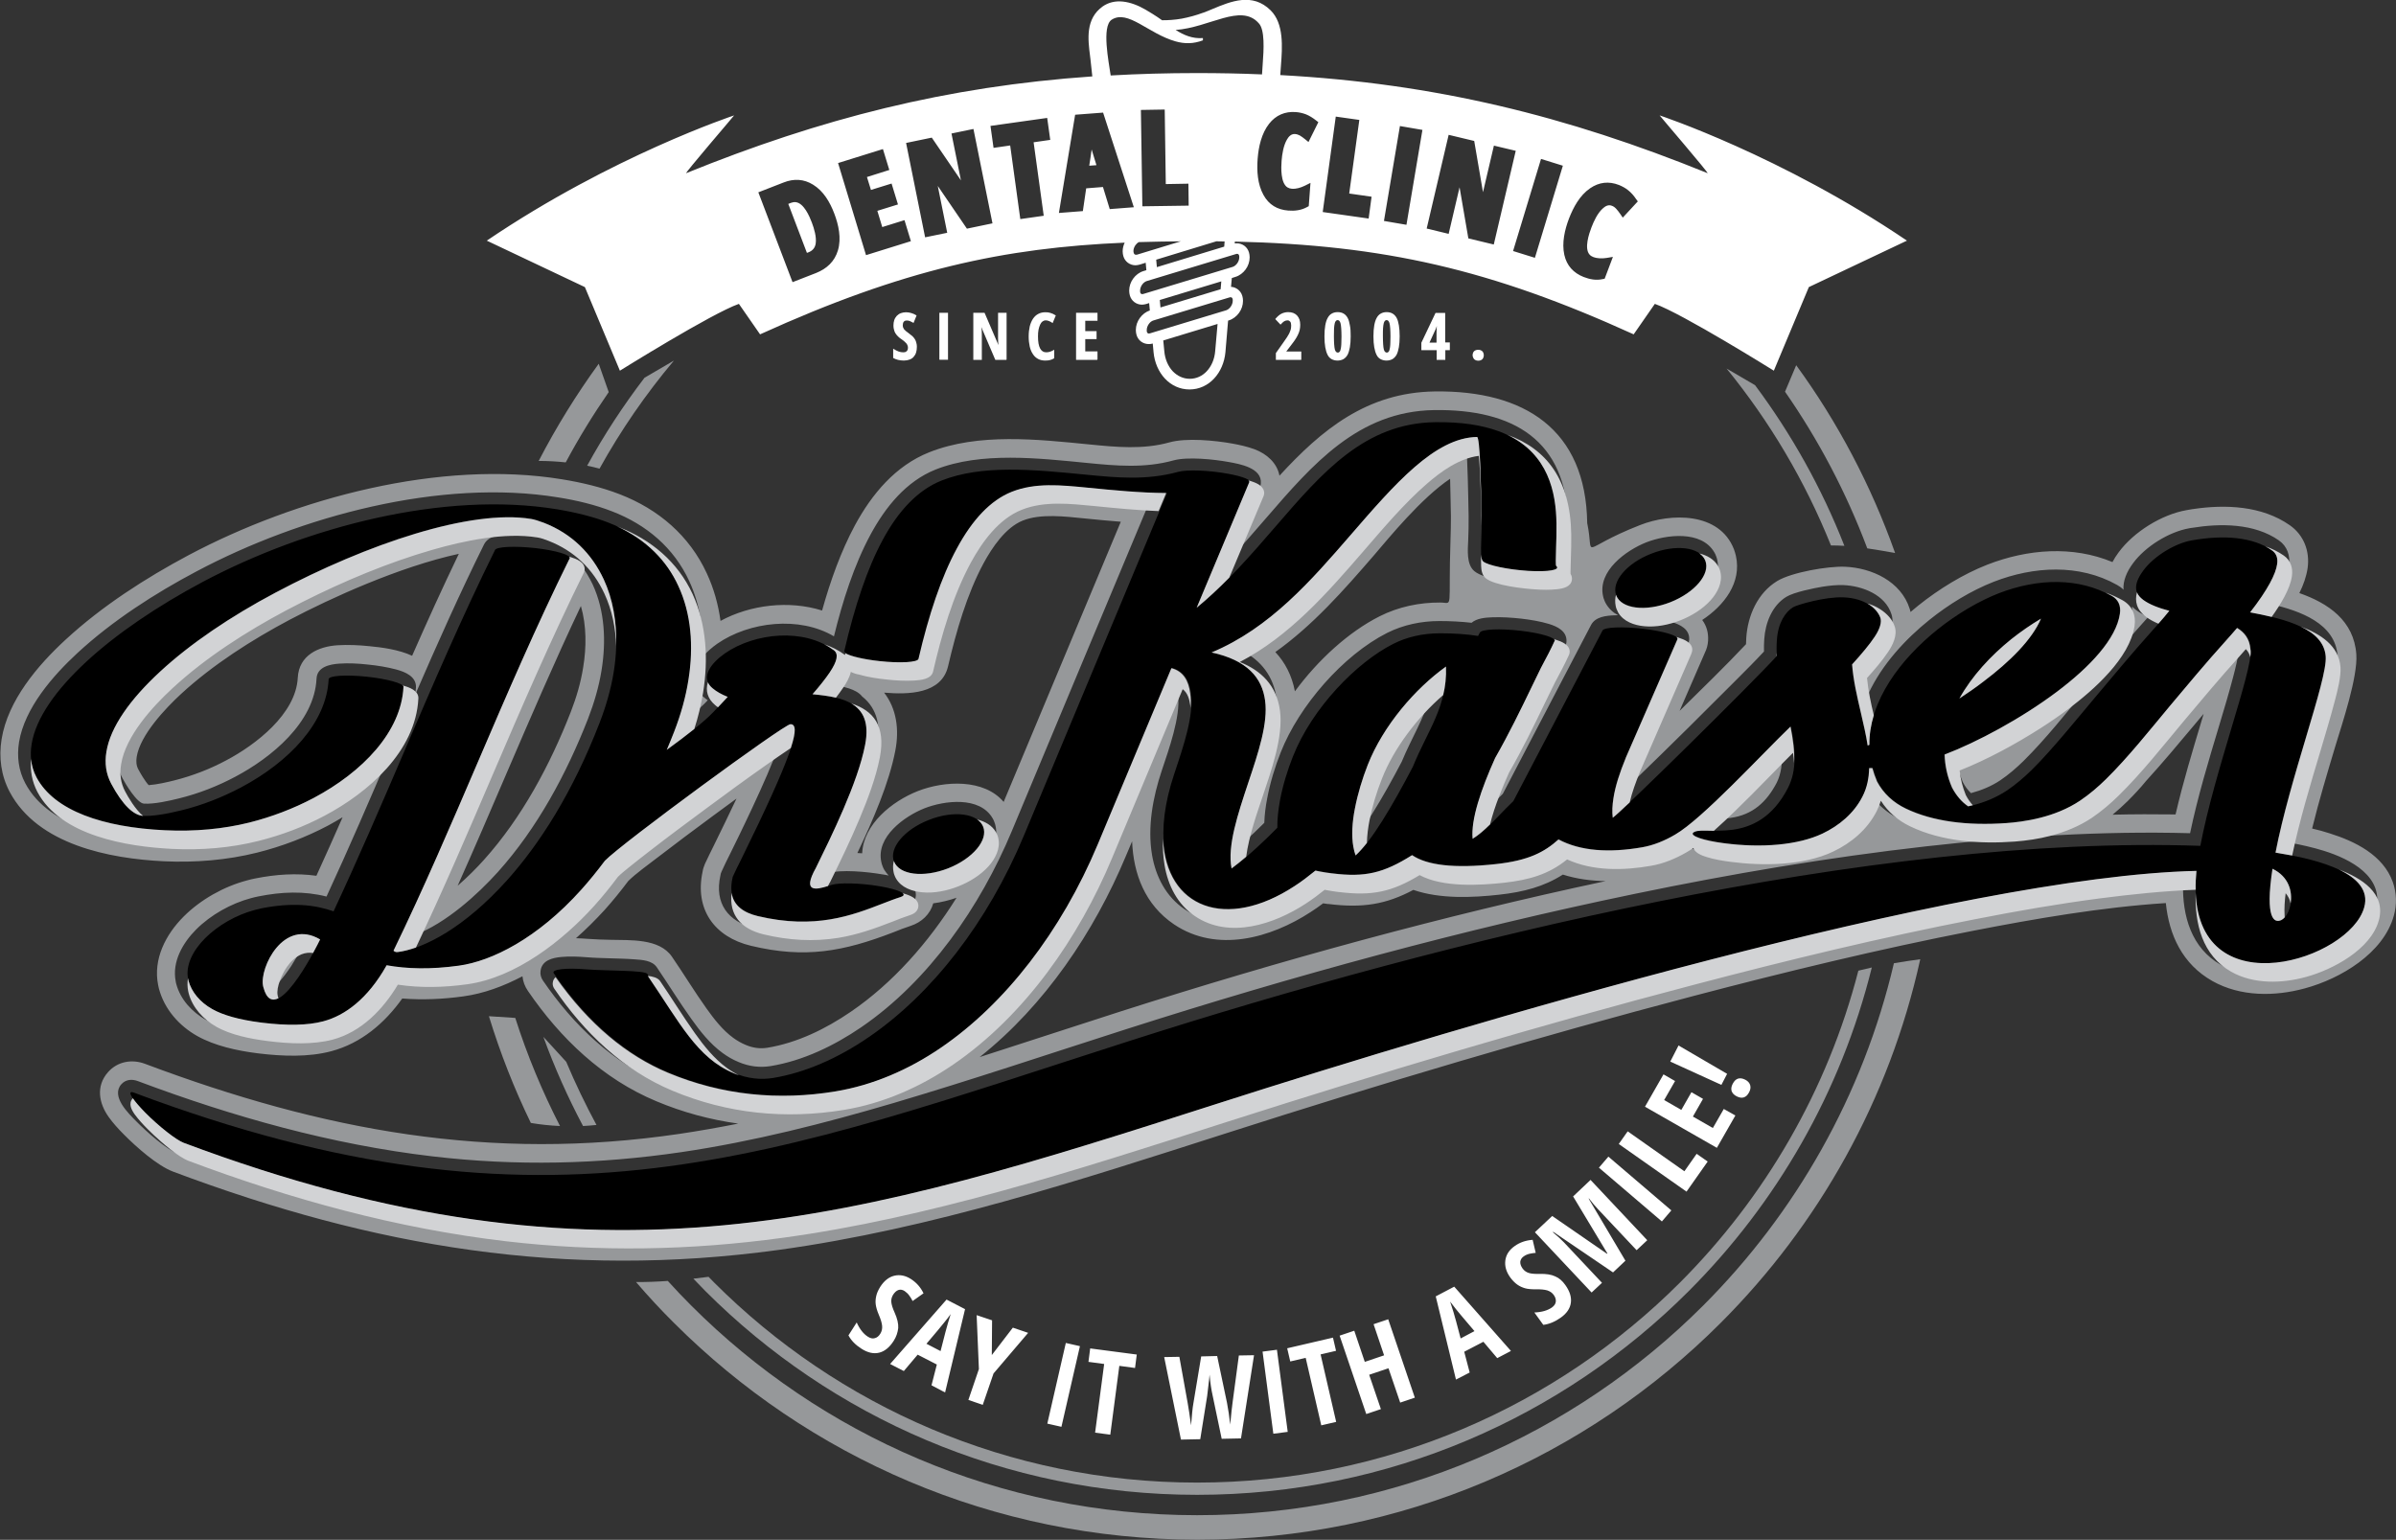
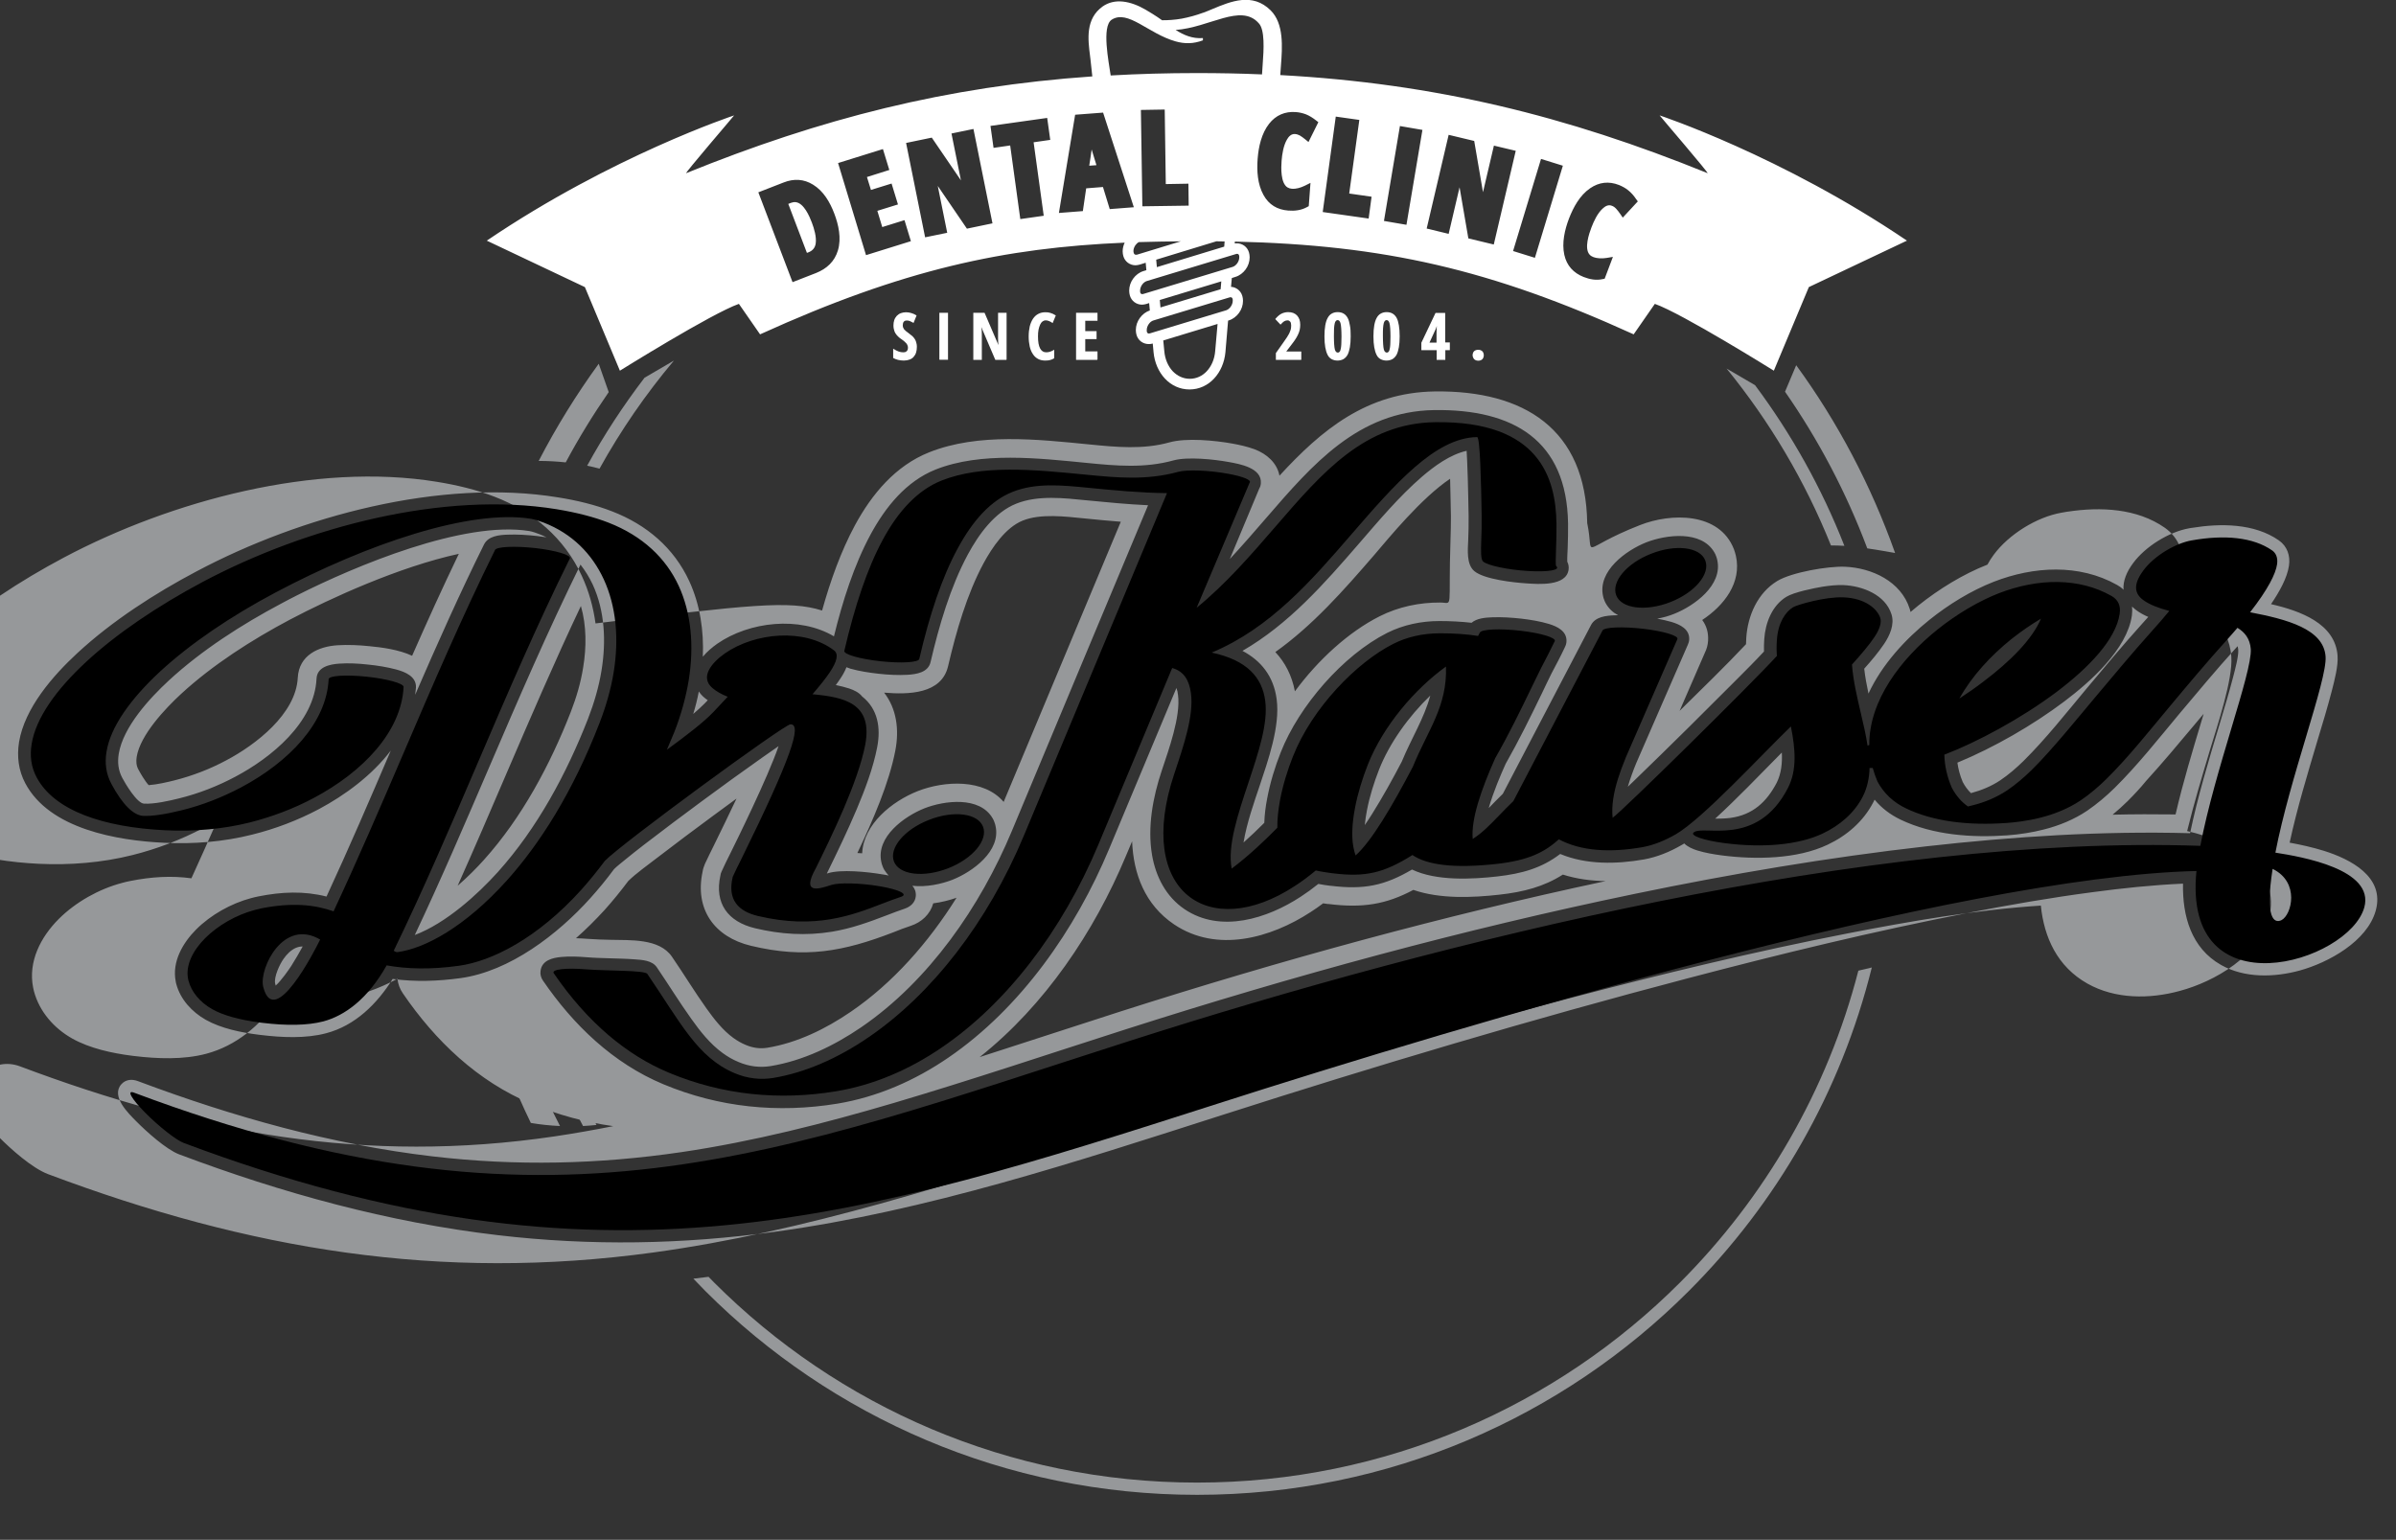
<svg xmlns="http://www.w3.org/2000/svg" id="Ebene_1" style="enable-background:new 0 0 1800 1156.9;" version="1.1" viewBox="0 0 1800 1156.9" x="0px" y="0px">
  <rect x="0" y="0" width="1800" height="1156.9" fill="#333333" stroke="none" />
  <style type="text/css">
	.st0{fill-rule:evenodd;clip-rule:evenodd;fill:#96989A;}
	.st1{fill-rule:evenodd;clip-rule:evenodd;}
	.st2{fill-rule:evenodd;clip-rule:evenodd;fill:#D2D3D5;}
	.st3{fill-rule:evenodd;clip-rule:evenodd;fill:#FFFFFF;}
</style>
  <g>
-     <path class="st0" d="M617.6,458.7c6.2-22.2,14.1-44.4,24.7-64.1c12.7-23.4,30.4-44.7,55.8-54.8c37-14.7,81.5-9.7,120.2-5.9&#10;  c20.1,2,40.3,4,60.1-1.5c12.8-3.6,34.3-1.5,47.6,0.9c5.5,1,11.2,2.3,16.4,4.2c9.3,3.5,17,10.3,18.8,19.9&#10;  c31.5-34.3,65.5-62.6,116.7-63.3c67.3-0.9,113.5,28.5,114.5,98.9c5.8,27.7-7.6,20,39.7,1.5c23.3-9.2,59.6-9.8,70.5,18.1&#10;  c0.6,1.6,1.1,3.3,1.5,5c4.5,20.2-8.9,37.4-25.3,48.2c3.1,4.2,4.8,9.3,4.4,15.7c-0.2,3.1-1,6.1-2.4,8.9l-19,43.7&#10;  c16.6-16.4,33.9-33.1,49.9-50.1c0-1.6,0.1-3.2,0.2-4.8c1.1-16.7,8.5-33.7,23.3-42.7c11-6.6,38.2-11.2,50.7-10.7&#10;  c20.3,0.8,42.3,11,48.8,31.7c0.2,0.8,0.5,1.6,0.6,2.3c2-1.7,3.9-3.3,5.9-4.9c15.4-12.3,33.5-23.5,51.9-30.7&#10;  c30.1-11.7,64-14.4,93.9-1.9c1.3-2.5,2.9-5,4.7-7.4c11.3-15.3,32.2-28.3,50.9-31.6l4.6-0.8l0.2,0c24.6-3.7,51.9-2.5,72.8,12.1&#10;  c10.6,7.4,15.2,19.6,13.4,32.3c-0.9,6.1-3.1,12.5-6.2,18.7c21.7,7.6,41,20.7,42.8,46c1.2,16.9-10.6,52-15.7,68.8&#10;  c-6.1,20.4-12.4,41.2-17.5,62.1c4.4,1,8.8,2.2,13.1,3.6c19.2,6,40.3,16.4,47.5,36.6c2.9,8.2,3.1,16.9,0.8,25.2&#10;  c-7.8,28.4-40.2,47.5-66.9,54.7c-22.7,6.2-48.4,6.3-69.4-5.5c-22.7-12.8-32.6-34.8-35-58.6c-48.3,3.1-98.5,11.8-145.2,20.9&#10;  c-70.3,13.7-140.3,30.7-209.6,48.9c-117.5,30.9-234.3,65.7-350,102.8c-110.1,35.3-222.5,72.2-337.4,88&#10;  c-160.5,22-303.8-2.1-454.8-58.8c-12-4.5-28-18.8-37.1-28c-4-4-8-8.4-11.3-13c-7.3-10.2-9.9-23.1-0.6-33.7&#10;  c7.2-8.2,18.1-10,27.9-6.3c133.6,50.2,259.3,73.6,401.5,52.6c14.8-2.2,29.5-4.8,44.1-7.7c-20.9-2.9-41.5-8.4-61.5-16.8&#10;  c-40.3-16.8-72.1-47.2-96.5-82.9c-2.3-3.3-3.7-7.1-4.1-11c-14.2,7.5-29.1,13-44.4,15.1c-15.2,2.1-30.6,2.8-45.9,1.6&#10;  c-13.2,18.5-30.8,33.6-53.3,39.6c-17.2,4.6-36.8,3.8-54.3,1.7l-1.6-0.2c-14.9-1.9-31.6-5.5-44.8-12.9&#10;  c-13.7-7.7-24.7-20.2-28.8-35.6c-0.2-0.9-0.4-1.8-0.6-2.7c-3.9-19.5,5.7-38,19.2-51.5c12.7-12.7,30.1-22.5,47.5-27.1&#10;  c2.1-0.6,4.2-1.1,6.3-1.5c15.6-3.1,30.8-4.1,45.9-2c6.7-14.6,13.2-29.3,19.7-44c-3.6,2.2-7.2,4.2-10.8,6.2&#10;  c-16.8,8.9-35,15.8-53.4,20.4c-22.8,5.7-46.7,7.6-70.2,6.5c-40.8-2-94.6-12.4-115.7-52.1c-6.5-12.3-8.3-25.9-6.1-39.6&#10;  c4.7-29.1,27.1-55.5,48.2-74.9c27.1-25,60-46.2,92.5-63.5c80.7-42.8,189-71.8,280.2-56.9c14.8,2.4,29.7,5.9,43.6,11.3&#10;  c28.9,11.2,52.2,31,65.3,59.4c5.3,11.4,8.6,23.4,10.3,35.7C563.7,454.3,592.8,450.9,617.6,458.7L617.6,458.7z M635.9,501.3&#10;  c-1.3,3.4-3.2,6.6-5.1,9.3c-0.9,1.4-1.9,2.7-2.9,4.1c3.5,0.7,7,1.6,10.1,2.6c3.6,1.2,7.4,3,9.7,6c11.8,9.3,14.1,23.5,11.3,38&#10;  c-3,15.7-9.2,32-15.4,46.7c-6.9,16.3-14.6,32.3-22.4,48.2l0,0.1c0.1,0,0.2-0.1,0.4-0.1c9.9-3.3,30.5-1.1,41,0.7&#10;  c1.4,0.2,3.2,0.5,5,0.9c-1.2-1.3-2.3-2.7-3.3-4.3c-0.5-0.9-1-1.8-1.3-2.8c-0.4-1-0.7-1.9-0.9-3c-4.2-18.9,17.3-34.4,32.4-40.4&#10;  c15.1-5.9,41.5-9.2,51.2,7.5c0.5,0.9,1,1.8,1.3,2.8c0.4,1,0.7,1.9,0.9,3c4.2,18.9-17.3,34.4-32.4,40.4c-8.2,3.2-19.7,5.7-30.1,4.5&#10;  c1.8,2,2.8,4.5,2.6,7.7c-0.4,4.8-3.9,8-8.3,9.5c-4.6,1.5-9.1,3.3-13.6,5c-13.6,5.2-26.5,9.9-41,12.3c-19.5,3.2-38.7,2-57.9-2.6&#10;  c-20.4-4.9-30.6-18.7-26-39.6c0.1-1,0.4-1.9,0.8-2.8c2-4.5,4.2-8.9,6.4-13.3c4.5-9.1,28.3-57.2,36.5-81.1&#10;  c-4.1,2.8-8.2,5.7-12.3,8.6c-15.2,10.7-30.2,21.6-45.1,32.6c-14.5,10.7-28.9,21.5-43.2,32.5c-5.2,4-10.4,8.1-15.5,12.3&#10;  c-2.4,2-5.3,4.2-7.5,6.4c-5.6,7.6-11.6,14.9-17.9,21.9c-24.3,27-60.4,54.9-97.5,60c-16.8,2.3-34,2.9-50.9,0.6&#10;  c-11.7,18.7-28.2,35.1-50,40.8c-15.3,4.1-33.5,3.2-49.1,1.3l-1.6-0.2c-13-1.6-28.2-4.7-39.7-11.2c-10.4-5.9-19.1-15.3-22.2-27&#10;  c-0.2-0.6-0.3-1.3-0.4-1.9c-2.9-14.7,5.3-28.9,15.4-39c11-11,26.2-19.5,41.2-23.5c1.8-0.5,3.6-0.9,5.5-1.3&#10;  c17.4-3.5,34.3-4.2,51.2,0.1c16.8-36.3,32.6-73,48.3-109.7c-14.2,18.7-34.5,33.6-54,44c-15.8,8.4-32.9,14.9-50.3,19.2&#10;  c-21.5,5.4-44,7.2-66.1,6.1c-35.1-1.7-85.9-10.2-104.2-44.7c-5.1-9.6-6.4-20.2-4.7-30.9c4.2-25.6,25.4-49.9,43.9-67&#10;  c26.2-24.2,58.2-44.8,89.6-61.4c78-41.4,183.3-69.9,271.5-55.5c13.8,2.2,27.8,5.5,40.8,10.6c25.5,9.9,46.1,27.2,57.7,52.3&#10;  c8.2,17.8,11,37.4,10.2,56.8c3.1-3.8,7.1-7.1,10.9-9.8c24-16.6,61.7-20.9,87.6-5.5c6.4-26.1,15-53.4,27.6-76.7&#10;  c11.1-20.4,26.5-39.7,48.7-48.6c34.2-13.6,77.8-8.5,113.7-5c22.1,2.2,43.4,4.1,65.1-1.9c10.5-2.9,30.5-0.8,41.4,1.2&#10;  c8.3,1.5,25.2,4.4,24.2,16.1c-0.1,1.4-0.5,2.7-1.2,3.9l-22.1,52.9c9.4-10.1,18.4-20.5,27.3-30.8c34.6-40,69.1-80.3,126.3-81.1&#10;  c59.5-0.8,99.6,22.7,100.5,85.3c0.1,6.2-0.1,12.5-0.3,18.7c-0.1,2.8-0.4,6.8-0.3,9.9c0.9,1.8,1.3,3.8,1,5.9&#10;  c-1.6,12.7-22.7,11-31.6,10.4c-9.5-0.6-31.8-3-39.2-9.2c-6.1-5.1-4.9-16.2-4.6-23.4c0.2-5.9,0.4-11.8,0.3-17.8&#10;  c-0.1-5.1-0.2-10.1-0.3-15.2c-0.2-8.8-0.4-17.6-0.8-26.3c-0.1-1.9-0.2-4.9-0.4-7.7c-12.5,2.8-24.4,11.6-33.6,19.5&#10;  c-17,14.7-32.4,33-47.1,50c-26.3,30.4-52.9,60.7-87.7,80.8c13.6,7.2,23.4,18.7,25.7,36.4c2.7,20.4-6.6,46.4-13,65.6&#10;  c-3.6,10.7-9.5,27.3-11.9,42c5.4-4.8,10.6-9.8,15.6-14.8c0.2-6.2,1-12.4,2.2-18.5c2.2-11.7,5.8-23.5,10.2-34.6&#10;  c13.7-34.7,46.7-72.8,79.9-89.6c12.2-6.1,25.7-8.9,39.2-8.9c8,0,16.2,0.4,24.2,1.3c4-3.4,10.3-3.9,15.3-4.1&#10;  c7.3-0.3,14.8,0.2,22.1,1c6.8,0.8,14.2,2,20.8,4c6.2,1.9,13.6,5.4,13.1,13.3c-0.1,1.4-0.5,2.9-1.2,4.1l0,0.1&#10;  c-3.2,6.8-6.7,13.4-10.1,19.8c-2.4,4.8-4.7,9.7-7,14.5c-8.7,18-17.5,35.9-27.4,53.3c-3.7,8.2-9.2,21-12.7,33.2&#10;  c0.1-0.1,0.2-0.2,0.3-0.3c3.4-3.5,6.8-7,10.3-10.4l66.3-126.9c3.3-6.2,11.5-7,17.7-7.2c0.9,0,1.8-0.1,2.6-0.1&#10;  c-3.7-1.9-6.8-4.7-9.1-8.6c-0.5-0.9-1-1.8-1.3-2.8c-0.4-1-0.7-1.9-0.9-2.9c-4.2-18.9,17.3-34.4,32.4-40.4&#10;  c15.1-5.9,41.5-9.2,51.2,7.5c0.5,0.9,1,1.8,1.3,2.8c0.4,1,0.7,1.9,0.9,3c4.2,18.9-17.3,34.4-32.4,40.4c-3.7,1.5-8.1,2.8-12.7,3.6&#10;  c3.7,0.7,7.4,1.5,10.8,2.5c6.3,1.9,13.7,5.4,13.2,13.3c-0.1,1.4-0.5,2.7-1.1,4l-38.7,88.8c-2.3,5.6-4.5,11.6-6.3,17.7&#10;  c1.6-1.5,3.1-3,4.7-4.5c13.8-13.3,27.5-26.8,41.2-40.3c12-11.9,23.9-23.8,35.8-35.7c6.9-6.9,13.9-13.9,20.6-21.1&#10;  c-0.1-3.1,0-6.2,0.2-9.3c0.8-12.1,5.8-25.2,16.6-31.8c5.7-3.5,20.6-6.5,27.2-7.6c5.1-0.8,10.5-1.4,15.7-1.2&#10;  c14.2,0.6,31.5,7.2,36.1,22c2.4,7.6-1.3,15.8-5.5,22.1c-4.4,6.5-9.7,12.8-15,18.7c0.7,6.3,1.9,12.5,3.2,18.7&#10;  c10.1-21.8,27.7-40.9,45.8-55.4c14.3-11.5,31.2-21.9,48.3-28.6c29.8-11.6,64.1-13.7,92.7,2.4c1.8,1,3.5,2.2,4.8,3.6&#10;  c-0.5-6.6,2.4-13.6,7.2-20c9.2-12.5,26.9-23.5,42.2-26.2l1.8-0.3l0.1,0c21.5-3.5,46.9-3.5,65.4,9.4c6.3,4.4,8.7,11.5,7.6,19&#10;  c-1.3,9.1-7.2,19.7-13.5,28.9c22.2,5.1,48.2,14.6,50,38.7c0.6,7.6-2.3,18.6-4.2,26c-3.3,12.7-7.1,25.3-10.9,37.8&#10;  c-7.5,25.2-15.3,50.9-20.9,76.7c8.6,1.6,17.2,3.5,25.6,6.1c19.9,6.2,46.1,19.5,39.1,44.9c-6.4,23.2-35.7,39.2-57.2,45.1&#10;  c-19.1,5.2-41.3,5.8-59-4.2c-22.5-12.7-29.1-37-28.6-61.1c-22.7,1-45.5,3.4-67.9,6.4c-31.2,4.1-62.3,9.5-93.2,15.5&#10;  c-70.6,13.7-140.9,30.8-210.5,49.1c-117.7,30.9-234.8,65.8-350.7,103c-109.3,35-221,71.8-335.1,87.5&#10;  c-69.7,9.6-138.7,10.8-208.6,2.6c-82.2-9.6-162.1-31.6-239.4-60.7c-9.6-3.6-24.7-17.2-32.2-24.8c-5.9-6-19.2-18.7-11.3-27.8&#10;  c3.3-3.8,8.2-4.1,12.6-2.4c71.4,26.8,145.4,47.6,221.2,56.5c62.9,7.4,124.6,6,187.2-3.2c54-8,107-21.5,159.3-36.9&#10;  c58.5-17.3,116.4-36.8,174.5-55.4c125.3-40.1,253.2-75,382.1-101.7c72.3-15,145.4-27.4,218.8-35.7c65.6-7.4,132.3-11.7,198.5-9.9&#10;  c5.7-27.3,13.9-54.4,21.9-81c3.7-12.3,7.4-24.6,10.6-36.9c1.2-4.6,4-15.1,3.7-19.7c-0.1-1.1-0.2-2-0.5-2.9c-0.7,0.7-1.3,1.5-2,2.2&#10;  c-14.3,15.8-27.9,32.1-41.6,48.4c-15.8,18.9-31.3,38.6-48.8,55.9c-6.3,6.2-13.3,12.1-20.6,17.1c-9.8,6.6-21,11.2-32.5,14.1&#10;  c-8.9,2.3-18.2,3.7-27.4,4.4c-26.6,1.9-55.9-0.1-80.3-11.8c-7.7-3.7-14.3-8.7-19.5-15c-0.3,0.7-0.7,1.4-1,2&#10;  c-7.4,14.3-19.8,25-34.2,31.8c-23.1,11-54.5,11.3-79.4,8.1c-6.1-0.8-12.6-1.9-18.5-3.7c-3.5-1.1-7.3-2.7-9.9-5.3&#10;  c-0.7,0.5-1.5,0.9-2.2,1.3c-8.6,5-18.1,8.9-28,10.7c-20.6,3.6-43.4,4.1-63-4.1c-14.1,10.8-29,14.8-47.3,16.9&#10;  c-18.6,2.1-45.7,3.6-64-5.2c-20.6,12.1-36.1,15.3-61.1,12.2l-0.3,0l-0.1,0c-3-0.4-6-0.8-8.9-1.4c-4.2,3.4-8.6,6.6-13.2,9.6&#10;  c-25,16.4-60.2,27.7-87.3,9.4c-13.9-9.4-21.6-24.4-24.4-40.6c-3.6-21,0.6-43.6,7.3-63.6c5.1-15.3,14.3-40.6,12.2-56.7&#10;  c-0.2-1.9-0.6-3.7-1.2-5.3l-50.6,121C808,698.2,767,757.3,712.5,794.6c-25.1,17.2-53.3,29.6-83.4,34.6&#10;  c-44.6,7.3-88.9,2.9-130.8-14.6c-37.8-15.8-67.6-44.5-90.5-78c-1.4-2.1-2.1-4.6-1.7-7.2c1-7.9,9-9.8,15.5-10.4&#10;  c6.2-0.6,12.9-0.3,19.1,0.2c5.8,0.5,11.7,0.6,17.5,0.8c6.2,0.2,12.5,0.3,18.8,0.8c5.6,0.4,12.9,0.8,16.4,5.9&#10;  c8.8,12.9,17,26.3,26.1,39c6.6,9.3,14,18.6,23.3,25.4c3.8,2.8,7.8,5.1,12.2,6.9c7.6,3.2,15.6,4.3,23.8,3&#10;  c24.5-4,47.8-15.3,68.2-29.2c51-34.9,89.5-90.8,113.1-147.3c34.1-81.6,68.2-163.3,102.4-244.9c-15.4-0.7-30.8-2.2-46.2-3.7&#10;  c-17-1.7-36.5-4-52.8,2.5c-16.4,6.5-28.3,23.2-36.4,38.2c-13.2,24.5-21.7,53.8-28,80.8c-1.8,7.9-10.7,9.2-17.4,9.6&#10;  c-7.1,0.4-14.6,0-21.7-0.8c-7-0.8-14.4-1.9-21.1-3.8C637.8,501.9,636.8,501.7,635.9,501.3L635.9,501.3z M1338.6,565.4&#10;  c-8.6,8.7-17.1,17.4-25.7,26.1c-8,8-16.1,16-24.4,23.6c3.9,0,7.7-0.1,11.6-0.6c16.6-2.3,27.1-11.9,34.7-26.5&#10;  C1338.2,581.1,1339,573.3,1338.6,565.4L1338.6,565.4z M1601.7,455.7c0.2,2.1,0.2,4.4-0.1,6.7c-3.7,25.6-31.4,50-50.9,64.7&#10;  c-23.5,17.7-52.6,34.5-80.2,45.9c0.7,5,2,9.8,4,14.5l0,0c1.6,3.1,3.7,6,6.2,8.4c7.8-2.1,15.4-5.2,22.1-9.7&#10;  c6.2-4.2,12-9.2,17.3-14.4c16.8-16.6,32.2-36.2,47.4-54.4c13.8-16.5,27.6-33,42-49c1.5-1.6,2.9-3.3,4.4-4.9&#10;  c-3.3-1.4-6.4-3.1-9.2-5.2C1603.6,457.4,1602.6,456.6,1601.7,455.7L1601.7,455.7z M520.8,536.4c2.9-2.5,5.8-5.1,8.4-7.7&#10;  c0.8-0.9,1.7-1.8,2.5-2.6c-0.8-0.6-1.7-1.2-2.5-1.9c-1.7-1.4-3.1-3-4.2-4.7C523.9,525.2,522.5,530.9,520.8,536.4L520.8,536.4z&#10;   M311.9,522c16.5-38,33.3-75.8,51.7-112.9c3.2-6.4,11.4-7.2,17.7-7.4c7.2-0.3,14.8,0.2,22,1c2.4,0.3,4.8,0.6,7.3,1&#10;  c-1.7-0.8-3.4-1.6-5.2-2.3c-2.3-0.9-5.3-2-7.7-2.4c-49.4-8-130.8,26.2-174.2,48.1c-4.1,2.1-8.1,4.1-12.1,6.3&#10;  c-29.6,15.7-59.9,35.1-84.6,57.9c-14.5,13.4-34.3,34.9-37.6,55.1c-1,6.3-0.4,12.4,2.7,18.1c2.1,4,10.9,19,16.3,19.3&#10;  c7.9,0.4,18.8-2.1,26.5-4c14.6-3.6,28.9-9.2,42.2-16.3c26.8-14.2,59.3-40.6,60.9-73.6c0.4-8.9,10-10.8,17-11.3&#10;  c7.1-0.5,14.5-0.1,21.6,0.7c7.1,0.7,14.5,1.9,21.3,3.7c6.6,1.8,15.2,5.2,14.8,13.6C312.3,518.4,312.1,520.2,311.9,522L311.9,522z&#10;   M436.1,424.2c-24.6,49.9-46.6,100.9-68.5,152c-18.2,42.3-36.3,84.7-56,126.3c23.6-8.9,47.4-30.7,62.3-47.2&#10;  c29.8-33.1,51.8-74.2,67.9-115.4c4.5-11.7,8.1-23.8,10.1-36.2c3.5-21.5,2.6-44.5-6.6-64.5C442.7,433.7,439.6,428.7,436.1,424.2&#10;  L436.1,424.2z M1074.5,522.6c-16.3,15.7-30.6,35.7-38.4,55.4c-3.9,9.9-7.2,20.5-9.2,30.9c-0.7,3.4-1.2,7.2-1.6,11&#10;  c2-2.9,3.8-5.7,5.4-8.2c8-12.8,15.4-26.1,22.4-39.5C1060.2,554.9,1069.9,539.8,1074.5,522.6L1074.5,522.6z M227.4,711.1&#10;  c-1.6,0-3.3,0.3-5,1c-3.8,1.6-7,4.9-9.3,8.2c-2.9,4-7.4,13.6-6.4,18.6c0.1,0.2,0.1,0.5,0.2,0.7c0.1,0.2,0.1,0.5,0.2,0.9&#10;  c4.1-3.6,10-12.1,11.8-14.9C221.8,720.9,224.7,716.1,227.4,711.1L227.4,711.1z M664.2,520.4c9.3,12,11.5,27.6,8.4,43.6&#10;  c-4.7,24.4-16.7,52.1-28.5,76.9c1.2,0.1,2.4,0.1,3.6,0.2c1-21.9,22.5-39.1,41.7-46.7c20.1-7.9,49.8-9.4,64.6,8.1&#10;  c29.3-70.2,58.7-140.3,88-210.5c-9.1-0.7-18.2-1.6-27.3-2.5c-14.1-1.4-32.8-3.8-46.3,1.6c-13,5.2-23,20.2-29.4,31.9&#10;  c-12.6,23.3-20.7,51.6-26.7,77.3C707.5,521.6,682.4,521.9,664.2,520.4L664.2,520.4z M432.7,704.9c3.2,0.1,6.3,0.3,9.1,0.5&#10;  c5.6,0.4,11.2,0.6,16.8,0.7c14.8,0.4,36.7-1.2,46.2,12.7c8.8,12.8,16.9,26.2,25.9,38.8c5.7,8,12.2,16.4,20.2,22.2&#10;  c2.9,2.1,6,3.9,9.4,5.3c5.2,2.2,10.6,3,16.2,2.1c22.5-3.7,43.9-14.2,62.6-27c31.8-21.7,58.5-52.2,79.5-85.7&#10;  c-5.4,1.9-11.4,3.4-17.5,4.2c-2.3,8.2-8.7,14.2-16.9,16.9c-4.4,1.4-8.7,3.1-12.9,4.8c-37.8,14.6-66.6,19.9-107.1,10.2&#10;  c-27.6-6.6-42.4-27.5-36.4-55.6c0.3-2.1,1-4.1,1.8-6c2.1-4.6,4.4-9.1,6.6-13.6c5.7-11.7,11.5-23.5,17.1-35.4&#10;  c-5.8,4.2-11.5,8.4-17.3,12.7c-14.3,10.5-28.5,21.2-42.6,32c-6.3,4.9-15.5,11.4-21.4,17.2c-5.7,7.6-11.7,15-18,22&#10;  C447.4,691.1,440.3,698.2,432.7,704.9L432.7,704.9z M1206.2,662c-10.9-0.2-21.7-1.6-32.1-4.9c-14.3,9.1-29.6,13.1-47.8,15.1&#10;  c-19.6,2.2-44.4,3.4-64.5-3.6c-20.5,10.9-38.1,13.8-63.7,10.6l-0.2,0l-0.4,0c-1.2-0.1-2.3-0.3-3.5-0.5c-3,2.3-6.1,4.4-9.3,6.5&#10;  c-30,19.6-70.5,31-102.7,9.3c-21.9-14.8-30.5-37.9-31.5-62.4l-4.7,11.1c-23.7,56.8-60.9,112.2-109.8,151&#10;  c35.2-11.3,70.4-22.9,105.6-34.2C961.4,721.7,1083.4,688.2,1206.2,662L1206.2,662z M1089.7,405.1c0.2-5.7,0.3-11.4,0.3-17.1&#10;  c-0.1-5-0.2-10.1-0.3-15.1c-0.1-4.4-0.2-8.8-0.3-13.2c-21.8,14.6-46.3,44.8-57.2,57.5c-23,26.6-46,52.7-74.1,72.7&#10;  c7.3,7.8,12.4,17.5,14.7,29.5c17.4-23.6,40.3-44.6,63.7-56.4c14.1-7.1,29.8-10.4,45.5-10.3C1092,452.7,1087.9,459.9,1089.7,405.1&#10;  L1089.7,405.1z M1587.1,612.1c15.8-0.4,31.5-0.4,47.3-0.2c5.5-23.9,12.7-47.6,19.7-70.9c0.5-1.6,0.9-3.2,1.4-4.7&#10;  c-2.4,2.9-4.9,5.8-7.3,8.7c-11.8,14.1-23.6,28.2-36,41.8c-4.3,5.3-9,10.3-13.8,15.1C1594.8,605.4,1591.1,608.8,1587.1,612.1&#10;  L1587.1,612.1z M309.6,492.7c11.3-25.7,22.9-51.3,35.1-76.6c-45,9.8-96.9,33.6-127,49.5c-28.5,15.1-57.9,33.9-81.7,55.8&#10;  c-11.7,10.8-30.6,30.7-33.3,47.2c-0.5,3.3-0.4,6.4,1.2,9.4c1.4,2.7,5,8.9,7.8,11.9c6.1-0.4,14.3-2.3,19.4-3.6&#10;  c13.5-3.4,26.7-8.5,39-15.1c21.9-11.6,52.2-34.7,53.6-62c0.9-17,15.6-23.5,29.9-24.4c7.8-0.5,16.1-0.1,23.9,0.7&#10;  C286.9,486.4,299.5,488,309.6,492.7L309.6,492.7z M436.4,455.3c-19.7,41.6-37.9,84-56.1,126.3c-12,28-24,56-36.5,83.9&#10;  c7.7-6.7,14.5-13.6,19.7-19.4c28.6-31.8,49.8-71.5,65.3-111.2c4.2-10.8,7.5-22,9.3-33.4C440.6,486.4,440.7,470.2,436.4,455.3&#10;  L436.4,455.3z" />
+     <path class="st0" d="M617.6,458.7c6.2-22.2,14.1-44.4,24.7-64.1c12.7-23.4,30.4-44.7,55.8-54.8c37-14.7,81.5-9.7,120.2-5.9&#10;  c20.1,2,40.3,4,60.1-1.5c12.8-3.6,34.3-1.5,47.6,0.9c5.5,1,11.2,2.3,16.4,4.2c9.3,3.5,17,10.3,18.8,19.9&#10;  c31.5-34.3,65.5-62.6,116.7-63.3c67.3-0.9,113.5,28.5,114.5,98.9c5.8,27.7-7.6,20,39.7,1.5c23.3-9.2,59.6-9.8,70.5,18.1&#10;  c0.6,1.6,1.1,3.3,1.5,5c4.5,20.2-8.9,37.4-25.3,48.2c3.1,4.2,4.8,9.3,4.4,15.7c-0.2,3.1-1,6.1-2.4,8.9l-19,43.7&#10;  c16.6-16.4,33.9-33.1,49.9-50.1c0-1.6,0.1-3.2,0.2-4.8c1.1-16.7,8.5-33.7,23.3-42.7c11-6.6,38.2-11.2,50.7-10.7&#10;  c20.3,0.8,42.3,11,48.8,31.7c0.2,0.8,0.5,1.6,0.6,2.3c2-1.7,3.9-3.3,5.9-4.9c15.4-12.3,33.5-23.5,51.9-30.7&#10;  c1.3-2.5,2.9-5,4.7-7.4c11.3-15.3,32.2-28.3,50.9-31.6l4.6-0.8l0.2,0c24.6-3.7,51.9-2.5,72.8,12.1&#10;  c10.6,7.4,15.2,19.6,13.4,32.3c-0.9,6.1-3.1,12.5-6.2,18.7c21.7,7.6,41,20.7,42.8,46c1.2,16.9-10.6,52-15.7,68.8&#10;  c-6.1,20.4-12.4,41.2-17.5,62.1c4.4,1,8.8,2.2,13.1,3.6c19.2,6,40.3,16.4,47.5,36.6c2.9,8.2,3.1,16.9,0.8,25.2&#10;  c-7.8,28.4-40.2,47.5-66.9,54.7c-22.7,6.2-48.4,6.3-69.4-5.5c-22.7-12.8-32.6-34.8-35-58.6c-48.3,3.1-98.5,11.8-145.2,20.9&#10;  c-70.3,13.7-140.3,30.7-209.6,48.9c-117.5,30.9-234.3,65.7-350,102.8c-110.1,35.3-222.5,72.2-337.4,88&#10;  c-160.5,22-303.8-2.1-454.8-58.8c-12-4.5-28-18.8-37.1-28c-4-4-8-8.4-11.3-13c-7.3-10.2-9.9-23.1-0.6-33.7&#10;  c7.2-8.2,18.1-10,27.9-6.3c133.6,50.2,259.3,73.6,401.5,52.6c14.8-2.2,29.5-4.8,44.1-7.7c-20.9-2.9-41.5-8.4-61.5-16.8&#10;  c-40.3-16.8-72.1-47.2-96.5-82.9c-2.3-3.3-3.7-7.1-4.1-11c-14.2,7.5-29.1,13-44.4,15.1c-15.2,2.1-30.6,2.8-45.9,1.6&#10;  c-13.2,18.5-30.8,33.6-53.3,39.6c-17.2,4.6-36.8,3.8-54.3,1.7l-1.6-0.2c-14.9-1.9-31.6-5.5-44.8-12.9&#10;  c-13.7-7.7-24.7-20.2-28.8-35.6c-0.2-0.9-0.4-1.8-0.6-2.7c-3.9-19.5,5.7-38,19.2-51.5c12.7-12.7,30.1-22.5,47.5-27.1&#10;  c2.1-0.6,4.2-1.1,6.3-1.5c15.6-3.1,30.8-4.1,45.9-2c6.7-14.6,13.2-29.3,19.7-44c-3.6,2.2-7.2,4.2-10.8,6.2&#10;  c-16.8,8.9-35,15.8-53.4,20.4c-22.8,5.7-46.7,7.6-70.2,6.5c-40.8-2-94.6-12.4-115.7-52.1c-6.5-12.3-8.3-25.9-6.1-39.6&#10;  c4.7-29.1,27.1-55.5,48.2-74.9c27.1-25,60-46.2,92.5-63.5c80.7-42.8,189-71.8,280.2-56.9c14.8,2.4,29.7,5.9,43.6,11.3&#10;  c28.9,11.2,52.2,31,65.3,59.4c5.3,11.4,8.6,23.4,10.3,35.7C563.7,454.3,592.8,450.9,617.6,458.7L617.6,458.7z M635.9,501.3&#10;  c-1.3,3.4-3.2,6.6-5.1,9.3c-0.9,1.4-1.9,2.7-2.9,4.1c3.5,0.7,7,1.6,10.1,2.6c3.6,1.2,7.4,3,9.7,6c11.8,9.3,14.1,23.5,11.3,38&#10;  c-3,15.7-9.2,32-15.4,46.7c-6.9,16.3-14.6,32.3-22.4,48.2l0,0.1c0.1,0,0.2-0.1,0.4-0.1c9.9-3.3,30.5-1.1,41,0.7&#10;  c1.4,0.2,3.2,0.5,5,0.9c-1.2-1.3-2.3-2.7-3.3-4.3c-0.5-0.9-1-1.8-1.3-2.8c-0.4-1-0.7-1.9-0.9-3c-4.2-18.9,17.3-34.4,32.4-40.4&#10;  c15.1-5.9,41.5-9.2,51.2,7.5c0.5,0.9,1,1.8,1.3,2.8c0.4,1,0.7,1.9,0.9,3c4.2,18.9-17.3,34.4-32.4,40.4c-8.2,3.2-19.7,5.7-30.1,4.5&#10;  c1.8,2,2.8,4.5,2.6,7.7c-0.4,4.8-3.9,8-8.3,9.5c-4.6,1.5-9.1,3.3-13.6,5c-13.6,5.2-26.5,9.9-41,12.3c-19.5,3.2-38.7,2-57.9-2.6&#10;  c-20.4-4.9-30.6-18.7-26-39.6c0.1-1,0.4-1.9,0.8-2.8c2-4.5,4.2-8.9,6.4-13.3c4.5-9.1,28.3-57.2,36.5-81.1&#10;  c-4.1,2.8-8.2,5.7-12.3,8.6c-15.2,10.7-30.2,21.6-45.1,32.6c-14.5,10.7-28.9,21.5-43.2,32.5c-5.2,4-10.4,8.1-15.5,12.3&#10;  c-2.4,2-5.3,4.2-7.5,6.4c-5.6,7.6-11.6,14.9-17.9,21.9c-24.3,27-60.4,54.9-97.5,60c-16.8,2.3-34,2.9-50.9,0.6&#10;  c-11.7,18.7-28.2,35.1-50,40.8c-15.3,4.1-33.5,3.2-49.1,1.3l-1.6-0.2c-13-1.6-28.2-4.7-39.7-11.2c-10.4-5.9-19.1-15.3-22.2-27&#10;  c-0.2-0.6-0.3-1.3-0.4-1.9c-2.9-14.7,5.3-28.9,15.4-39c11-11,26.2-19.5,41.2-23.5c1.8-0.5,3.6-0.9,5.5-1.3&#10;  c17.4-3.5,34.3-4.2,51.2,0.1c16.8-36.3,32.6-73,48.3-109.7c-14.2,18.7-34.5,33.6-54,44c-15.8,8.4-32.9,14.9-50.3,19.2&#10;  c-21.5,5.4-44,7.2-66.1,6.1c-35.1-1.7-85.9-10.2-104.2-44.7c-5.1-9.6-6.4-20.2-4.7-30.9c4.2-25.6,25.4-49.9,43.9-67&#10;  c26.2-24.2,58.2-44.8,89.6-61.4c78-41.4,183.3-69.9,271.5-55.5c13.8,2.2,27.8,5.5,40.8,10.6c25.5,9.9,46.1,27.2,57.7,52.3&#10;  c8.2,17.8,11,37.4,10.2,56.8c3.1-3.8,7.1-7.1,10.9-9.8c24-16.6,61.7-20.9,87.6-5.5c6.4-26.1,15-53.4,27.6-76.7&#10;  c11.1-20.4,26.5-39.7,48.7-48.6c34.2-13.6,77.8-8.5,113.7-5c22.1,2.2,43.4,4.1,65.1-1.9c10.5-2.9,30.5-0.8,41.4,1.2&#10;  c8.3,1.5,25.2,4.4,24.2,16.1c-0.1,1.4-0.5,2.7-1.2,3.9l-22.1,52.9c9.4-10.1,18.4-20.5,27.3-30.8c34.6-40,69.1-80.3,126.3-81.1&#10;  c59.5-0.8,99.6,22.7,100.5,85.3c0.1,6.2-0.1,12.5-0.3,18.7c-0.1,2.8-0.4,6.8-0.3,9.9c0.9,1.8,1.3,3.8,1,5.9&#10;  c-1.6,12.7-22.7,11-31.6,10.4c-9.5-0.6-31.8-3-39.2-9.2c-6.1-5.1-4.9-16.2-4.6-23.4c0.2-5.9,0.4-11.8,0.3-17.8&#10;  c-0.1-5.1-0.2-10.1-0.3-15.2c-0.2-8.8-0.4-17.6-0.8-26.3c-0.1-1.9-0.2-4.9-0.4-7.7c-12.5,2.8-24.4,11.6-33.6,19.5&#10;  c-17,14.7-32.4,33-47.1,50c-26.3,30.4-52.9,60.7-87.7,80.8c13.6,7.2,23.4,18.7,25.7,36.4c2.7,20.4-6.6,46.4-13,65.6&#10;  c-3.6,10.7-9.5,27.3-11.9,42c5.4-4.8,10.6-9.8,15.6-14.8c0.2-6.2,1-12.4,2.2-18.5c2.2-11.7,5.8-23.5,10.2-34.6&#10;  c13.7-34.7,46.7-72.8,79.9-89.6c12.2-6.1,25.7-8.9,39.2-8.9c8,0,16.2,0.4,24.2,1.3c4-3.4,10.3-3.9,15.3-4.1&#10;  c7.3-0.3,14.8,0.2,22.1,1c6.8,0.8,14.2,2,20.8,4c6.2,1.9,13.6,5.4,13.1,13.3c-0.1,1.4-0.5,2.9-1.2,4.1l0,0.1&#10;  c-3.2,6.8-6.7,13.4-10.1,19.8c-2.4,4.8-4.7,9.7-7,14.5c-8.7,18-17.5,35.9-27.4,53.3c-3.7,8.2-9.2,21-12.7,33.2&#10;  c0.1-0.1,0.2-0.2,0.3-0.3c3.4-3.5,6.8-7,10.3-10.4l66.3-126.9c3.3-6.2,11.5-7,17.7-7.2c0.9,0,1.8-0.1,2.6-0.1&#10;  c-3.7-1.9-6.8-4.7-9.1-8.6c-0.5-0.9-1-1.8-1.3-2.8c-0.4-1-0.7-1.9-0.9-2.9c-4.2-18.9,17.3-34.4,32.4-40.4&#10;  c15.1-5.9,41.5-9.2,51.2,7.5c0.5,0.9,1,1.8,1.3,2.8c0.4,1,0.7,1.9,0.9,3c4.2,18.9-17.3,34.4-32.4,40.4c-3.7,1.5-8.1,2.8-12.7,3.6&#10;  c3.7,0.7,7.4,1.5,10.8,2.5c6.3,1.9,13.7,5.4,13.2,13.3c-0.1,1.4-0.5,2.7-1.1,4l-38.7,88.8c-2.3,5.6-4.5,11.6-6.3,17.7&#10;  c1.6-1.5,3.1-3,4.7-4.5c13.8-13.3,27.5-26.8,41.2-40.3c12-11.9,23.9-23.8,35.8-35.7c6.9-6.9,13.9-13.9,20.6-21.1&#10;  c-0.1-3.1,0-6.2,0.2-9.3c0.8-12.1,5.8-25.2,16.6-31.8c5.7-3.5,20.6-6.5,27.2-7.6c5.1-0.8,10.5-1.4,15.7-1.2&#10;  c14.2,0.6,31.5,7.2,36.1,22c2.4,7.6-1.3,15.8-5.5,22.1c-4.4,6.5-9.7,12.8-15,18.7c0.7,6.3,1.9,12.5,3.2,18.7&#10;  c10.1-21.8,27.7-40.9,45.8-55.4c14.3-11.5,31.2-21.9,48.3-28.6c29.8-11.6,64.1-13.7,92.7,2.4c1.8,1,3.5,2.2,4.8,3.6&#10;  c-0.5-6.6,2.4-13.6,7.2-20c9.2-12.5,26.9-23.5,42.2-26.2l1.8-0.3l0.1,0c21.5-3.5,46.9-3.5,65.4,9.4c6.3,4.4,8.7,11.5,7.6,19&#10;  c-1.3,9.1-7.2,19.7-13.5,28.9c22.2,5.1,48.2,14.6,50,38.7c0.6,7.6-2.3,18.6-4.2,26c-3.3,12.7-7.1,25.3-10.9,37.8&#10;  c-7.5,25.2-15.3,50.9-20.9,76.7c8.6,1.6,17.2,3.5,25.6,6.1c19.9,6.2,46.1,19.5,39.1,44.9c-6.4,23.2-35.7,39.2-57.2,45.1&#10;  c-19.1,5.2-41.3,5.8-59-4.2c-22.5-12.7-29.1-37-28.6-61.1c-22.7,1-45.5,3.4-67.9,6.4c-31.2,4.1-62.3,9.5-93.2,15.5&#10;  c-70.6,13.7-140.9,30.8-210.5,49.1c-117.7,30.9-234.8,65.8-350.7,103c-109.3,35-221,71.8-335.1,87.5&#10;  c-69.7,9.6-138.7,10.8-208.6,2.6c-82.2-9.6-162.1-31.6-239.4-60.7c-9.6-3.6-24.7-17.2-32.2-24.8c-5.9-6-19.2-18.7-11.3-27.8&#10;  c3.3-3.8,8.2-4.1,12.6-2.4c71.4,26.8,145.4,47.6,221.2,56.5c62.9,7.4,124.6,6,187.2-3.2c54-8,107-21.5,159.3-36.9&#10;  c58.5-17.3,116.4-36.8,174.5-55.4c125.3-40.1,253.2-75,382.1-101.7c72.3-15,145.4-27.4,218.8-35.7c65.6-7.4,132.3-11.7,198.5-9.9&#10;  c5.7-27.3,13.9-54.4,21.9-81c3.7-12.3,7.4-24.6,10.6-36.9c1.2-4.6,4-15.1,3.7-19.7c-0.1-1.1-0.2-2-0.5-2.9c-0.7,0.7-1.3,1.5-2,2.2&#10;  c-14.3,15.8-27.9,32.1-41.6,48.4c-15.8,18.9-31.3,38.6-48.8,55.9c-6.3,6.2-13.3,12.1-20.6,17.1c-9.8,6.6-21,11.2-32.5,14.1&#10;  c-8.9,2.3-18.2,3.7-27.4,4.4c-26.6,1.9-55.9-0.1-80.3-11.8c-7.7-3.7-14.3-8.7-19.5-15c-0.3,0.7-0.7,1.4-1,2&#10;  c-7.4,14.3-19.8,25-34.2,31.8c-23.1,11-54.5,11.3-79.4,8.1c-6.1-0.8-12.6-1.9-18.5-3.7c-3.5-1.1-7.3-2.7-9.9-5.3&#10;  c-0.7,0.5-1.5,0.9-2.2,1.3c-8.6,5-18.1,8.9-28,10.7c-20.6,3.6-43.4,4.1-63-4.1c-14.1,10.8-29,14.8-47.3,16.9&#10;  c-18.6,2.1-45.7,3.6-64-5.2c-20.6,12.1-36.1,15.3-61.1,12.2l-0.3,0l-0.1,0c-3-0.4-6-0.8-8.9-1.4c-4.2,3.4-8.6,6.6-13.2,9.6&#10;  c-25,16.4-60.2,27.7-87.3,9.4c-13.9-9.4-21.6-24.4-24.4-40.6c-3.6-21,0.6-43.6,7.3-63.6c5.1-15.3,14.3-40.6,12.2-56.7&#10;  c-0.2-1.9-0.6-3.7-1.2-5.3l-50.6,121C808,698.2,767,757.3,712.5,794.6c-25.1,17.2-53.3,29.6-83.4,34.6&#10;  c-44.6,7.3-88.9,2.9-130.8-14.6c-37.8-15.8-67.6-44.5-90.5-78c-1.4-2.1-2.1-4.6-1.7-7.2c1-7.9,9-9.8,15.5-10.4&#10;  c6.2-0.6,12.9-0.3,19.1,0.2c5.8,0.5,11.7,0.6,17.5,0.8c6.2,0.2,12.5,0.3,18.8,0.8c5.6,0.4,12.9,0.8,16.4,5.9&#10;  c8.8,12.9,17,26.3,26.1,39c6.6,9.3,14,18.6,23.3,25.4c3.8,2.8,7.8,5.1,12.2,6.9c7.6,3.2,15.6,4.3,23.8,3&#10;  c24.5-4,47.8-15.3,68.2-29.2c51-34.9,89.5-90.8,113.1-147.3c34.1-81.6,68.2-163.3,102.4-244.9c-15.4-0.7-30.8-2.2-46.2-3.7&#10;  c-17-1.7-36.5-4-52.8,2.5c-16.4,6.5-28.3,23.2-36.4,38.2c-13.2,24.5-21.7,53.8-28,80.8c-1.8,7.9-10.7,9.2-17.4,9.6&#10;  c-7.1,0.4-14.6,0-21.7-0.8c-7-0.8-14.4-1.9-21.1-3.8C637.8,501.9,636.8,501.7,635.9,501.3L635.9,501.3z M1338.6,565.4&#10;  c-8.6,8.7-17.1,17.4-25.7,26.1c-8,8-16.1,16-24.4,23.6c3.9,0,7.7-0.1,11.6-0.6c16.6-2.3,27.1-11.9,34.7-26.5&#10;  C1338.2,581.1,1339,573.3,1338.6,565.4L1338.6,565.4z M1601.7,455.7c0.2,2.1,0.2,4.4-0.1,6.7c-3.7,25.6-31.4,50-50.9,64.7&#10;  c-23.5,17.7-52.6,34.5-80.2,45.9c0.7,5,2,9.8,4,14.5l0,0c1.6,3.1,3.7,6,6.2,8.4c7.8-2.1,15.4-5.2,22.1-9.7&#10;  c6.2-4.2,12-9.2,17.3-14.4c16.8-16.6,32.2-36.2,47.4-54.4c13.8-16.5,27.6-33,42-49c1.5-1.6,2.9-3.3,4.4-4.9&#10;  c-3.3-1.4-6.4-3.1-9.2-5.2C1603.6,457.4,1602.6,456.6,1601.7,455.7L1601.7,455.7z M520.8,536.4c2.9-2.5,5.8-5.1,8.4-7.7&#10;  c0.8-0.9,1.7-1.8,2.5-2.6c-0.8-0.6-1.7-1.2-2.5-1.9c-1.7-1.4-3.1-3-4.2-4.7C523.9,525.2,522.5,530.9,520.8,536.4L520.8,536.4z&#10;   M311.9,522c16.5-38,33.3-75.8,51.7-112.9c3.2-6.4,11.4-7.2,17.7-7.4c7.2-0.3,14.8,0.2,22,1c2.4,0.3,4.8,0.6,7.3,1&#10;  c-1.7-0.8-3.4-1.6-5.2-2.3c-2.3-0.9-5.3-2-7.7-2.4c-49.4-8-130.8,26.2-174.2,48.1c-4.1,2.1-8.1,4.1-12.1,6.3&#10;  c-29.6,15.7-59.9,35.1-84.6,57.9c-14.5,13.4-34.3,34.9-37.6,55.1c-1,6.3-0.4,12.4,2.7,18.1c2.1,4,10.9,19,16.3,19.3&#10;  c7.9,0.4,18.8-2.1,26.5-4c14.6-3.6,28.9-9.2,42.2-16.3c26.8-14.2,59.3-40.6,60.9-73.6c0.4-8.9,10-10.8,17-11.3&#10;  c7.1-0.5,14.5-0.1,21.6,0.7c7.1,0.7,14.5,1.9,21.3,3.7c6.6,1.8,15.2,5.2,14.8,13.6C312.3,518.4,312.1,520.2,311.9,522L311.9,522z&#10;   M436.1,424.2c-24.6,49.9-46.6,100.9-68.5,152c-18.2,42.3-36.3,84.7-56,126.3c23.6-8.9,47.4-30.7,62.3-47.2&#10;  c29.8-33.1,51.8-74.2,67.9-115.4c4.5-11.7,8.1-23.8,10.1-36.2c3.5-21.5,2.6-44.5-6.6-64.5C442.7,433.7,439.6,428.7,436.1,424.2&#10;  L436.1,424.2z M1074.5,522.6c-16.3,15.7-30.6,35.7-38.4,55.4c-3.9,9.9-7.2,20.5-9.2,30.9c-0.7,3.4-1.2,7.2-1.6,11&#10;  c2-2.9,3.8-5.7,5.4-8.2c8-12.8,15.4-26.1,22.4-39.5C1060.2,554.9,1069.9,539.8,1074.5,522.6L1074.5,522.6z M227.4,711.1&#10;  c-1.6,0-3.3,0.3-5,1c-3.8,1.6-7,4.9-9.3,8.2c-2.9,4-7.4,13.6-6.4,18.6c0.1,0.2,0.1,0.5,0.2,0.7c0.1,0.2,0.1,0.5,0.2,0.9&#10;  c4.1-3.6,10-12.1,11.8-14.9C221.8,720.9,224.7,716.1,227.4,711.1L227.4,711.1z M664.2,520.4c9.3,12,11.5,27.6,8.4,43.6&#10;  c-4.7,24.4-16.7,52.1-28.5,76.9c1.2,0.1,2.4,0.1,3.6,0.2c1-21.9,22.5-39.1,41.7-46.7c20.1-7.9,49.8-9.4,64.6,8.1&#10;  c29.3-70.2,58.7-140.3,88-210.5c-9.1-0.7-18.2-1.6-27.3-2.5c-14.1-1.4-32.8-3.8-46.3,1.6c-13,5.2-23,20.2-29.4,31.9&#10;  c-12.6,23.3-20.7,51.6-26.7,77.3C707.5,521.6,682.4,521.9,664.2,520.4L664.2,520.4z M432.7,704.9c3.2,0.1,6.3,0.3,9.1,0.5&#10;  c5.6,0.4,11.2,0.6,16.8,0.7c14.8,0.4,36.7-1.2,46.2,12.7c8.8,12.8,16.9,26.2,25.9,38.8c5.7,8,12.2,16.4,20.2,22.2&#10;  c2.9,2.1,6,3.9,9.4,5.3c5.2,2.2,10.6,3,16.2,2.1c22.5-3.7,43.9-14.2,62.6-27c31.8-21.7,58.5-52.2,79.5-85.7&#10;  c-5.4,1.9-11.4,3.4-17.5,4.2c-2.3,8.2-8.7,14.2-16.9,16.9c-4.4,1.4-8.7,3.1-12.9,4.8c-37.8,14.6-66.6,19.9-107.1,10.2&#10;  c-27.6-6.6-42.4-27.5-36.4-55.6c0.3-2.1,1-4.1,1.8-6c2.1-4.6,4.4-9.1,6.6-13.6c5.7-11.7,11.5-23.5,17.1-35.4&#10;  c-5.8,4.2-11.5,8.4-17.3,12.7c-14.3,10.5-28.5,21.2-42.6,32c-6.3,4.9-15.5,11.4-21.4,17.2c-5.7,7.6-11.7,15-18,22&#10;  C447.4,691.1,440.3,698.2,432.7,704.9L432.7,704.9z M1206.2,662c-10.9-0.2-21.7-1.6-32.1-4.9c-14.3,9.1-29.6,13.1-47.8,15.1&#10;  c-19.6,2.2-44.4,3.4-64.5-3.6c-20.5,10.9-38.1,13.8-63.7,10.6l-0.2,0l-0.4,0c-1.2-0.1-2.3-0.3-3.5-0.5c-3,2.3-6.1,4.4-9.3,6.5&#10;  c-30,19.6-70.5,31-102.7,9.3c-21.9-14.8-30.5-37.9-31.5-62.4l-4.7,11.1c-23.7,56.8-60.9,112.2-109.8,151&#10;  c35.2-11.3,70.4-22.9,105.6-34.2C961.4,721.7,1083.4,688.2,1206.2,662L1206.2,662z M1089.7,405.1c0.2-5.7,0.3-11.4,0.3-17.1&#10;  c-0.1-5-0.2-10.1-0.3-15.1c-0.1-4.4-0.2-8.8-0.3-13.2c-21.8,14.6-46.3,44.8-57.2,57.5c-23,26.6-46,52.7-74.1,72.7&#10;  c7.3,7.8,12.4,17.5,14.7,29.5c17.4-23.6,40.3-44.6,63.7-56.4c14.1-7.1,29.8-10.4,45.5-10.3C1092,452.7,1087.9,459.9,1089.7,405.1&#10;  L1089.7,405.1z M1587.1,612.1c15.8-0.4,31.5-0.4,47.3-0.2c5.5-23.9,12.7-47.6,19.7-70.9c0.5-1.6,0.9-3.2,1.4-4.7&#10;  c-2.4,2.9-4.9,5.8-7.3,8.7c-11.8,14.1-23.6,28.2-36,41.8c-4.3,5.3-9,10.3-13.8,15.1C1594.8,605.4,1591.1,608.8,1587.1,612.1&#10;  L1587.1,612.1z M309.6,492.7c11.3-25.7,22.9-51.3,35.1-76.6c-45,9.8-96.9,33.6-127,49.5c-28.5,15.1-57.9,33.9-81.7,55.8&#10;  c-11.7,10.8-30.6,30.7-33.3,47.2c-0.5,3.3-0.4,6.4,1.2,9.4c1.4,2.7,5,8.9,7.8,11.9c6.1-0.4,14.3-2.3,19.4-3.6&#10;  c13.5-3.4,26.7-8.5,39-15.1c21.9-11.6,52.2-34.7,53.6-62c0.9-17,15.6-23.5,29.9-24.4c7.8-0.5,16.1-0.1,23.9,0.7&#10;  C286.9,486.4,299.5,488,309.6,492.7L309.6,492.7z M436.4,455.3c-19.7,41.6-37.9,84-56.1,126.3c-12,28-24,56-36.5,83.9&#10;  c7.7-6.7,14.5-13.6,19.7-19.4c28.6-31.8,49.8-71.5,65.3-111.2c4.2-10.8,7.5-22,9.3-33.4C440.6,486.4,440.7,470.2,436.4,455.3&#10;  L436.4,455.3z" />
    <path class="st0" d="M425,347.4c9.8-18.3,20.6-35.9,32.3-52.8l-7.5-21.3c-16.8,23.1-31.9,47.5-45.1,73&#10;  C411.6,346.3,418.4,346.7,425,347.4L425,347.4z" />
    <path class="st0" d="M484.2,283.8c-15.9,20.8-30.4,42.9-43.1,66.1c3.1,0.6,6.3,1.4,9.3,2.2c16-28.9,34.8-56.1,55.9-81.2&#10;  L484.2,283.8L484.2,283.8z" />
    <path class="st0" d="M1297.1,276.9c32.4,39.8,59,84.5,78.4,132.9c3.3,0,6.7,0.1,10.1,0.3c-17-43.4-39.7-83.9-67.1-120.7&#10;  L1297.1,276.9L1297.1,276.9z" />
    <path class="st0" d="M1341,294.3c25.2,36.2,46,75.7,61.8,117.7c6.9,1,13.8,2.2,20.9,3.5c-18-50.8-43.1-98.3-74.3-141.1L1341,294.3&#10;  L1341,294.3z" />
-     <path class="st0" d="M1422.8,723.7c-23.2,99.1-73.8,187.7-143.3,257.2c-97.3,97.3-231.7,157.5-380.1,157.5&#10;  c-148.5,0-282.9-60.2-380.1-157.5c-6-6-11.9-12.2-17.6-18.5c-8.5,0.6-16.7,0.9-23.9,0.8c9.1,10.6,18.6,20.9,28.5,30.7&#10;  c100.6,100.6,239.6,162.9,393.2,162.9c153.5,0,292.6-62.2,393.2-162.9c73.6-73.6,126.7-167.8,149.9-273.2&#10;  C1435.8,721.6,1429.2,722.6,1422.8,723.7L1422.8,723.7z" />
    <path class="st0" d="M1268.6,970.1c66-66,114.4-149.6,137.6-243.2c-3.5,0.8-6.9,1.6-10.1,2.4c-23.2,90-70.3,170.5-134,234.3&#10;  c-92.8,92.8-221.1,150.3-362.8,150.3c-141.7,0-269.9-57.4-362.8-150.3c-1.4-1.4-2.8-2.8-4.2-4.3c-3.8,0.5-7.6,1-11.4,1.4&#10;  c3,3.2,6.1,6.3,9.1,9.4c94.5,94.5,225.1,153,369.3,153C1043.5,1123.1,1174.1,1064.6,1268.6,970.1L1268.6,970.1z" />
    <path class="st0" d="M420.7,846c-13.3-25.9-24.6-53-33.6-81.2l-19.8-1.3c8.5,27.7,19,54.5,31.5,80.2&#10;  C406,844.9,413.3,845.7,420.7,846L420.7,846z" />
    <path class="st0" d="M408.2,779c8.4,23.1,18.4,45.5,29.8,67c3.3-0.2,6.7-0.4,10.1-0.8c-8.3-15.4-15.9-31.2-22.7-47.4L408.2,779&#10;  L408.2,779z" />
    <path class="st1" d="M671.6,647.3c-3.9-10.1,7.8-24.1,26.3-31.3c18.5-7.3,36.7-5,40.6,5.1c3.9,10.1-7.8,24.1-26.3,31.3&#10;  C693.7,659.6,675.5,657.3,671.6,647.3L671.6,647.3z M1214.2,447.3c-3.9-10.1,7.8-24.1,26.3-31.3c18.5-7.3,36.7-5,40.6,5.1&#10;  c3.9,10.1-7.8,24.1-26.3,31.3C1236.3,459.6,1218.1,457.3,1214.2,447.3L1214.2,447.3z M1086.3,500.8c-23,16.5-47.2,44.4-58.8,73.9&#10;  c-4,10.2-7.6,21.7-9.6,32.6c-2,10.5-2.7,20.7-1.2,28.9c0.4,2.4,1,4.6,1.7,6.5c11.8-10.4,27.4-36.8,43-66.6&#10;  C1072.6,548.6,1087.3,531,1086.3,500.8L1086.3,500.8z M1652.9,635.5l0.1,0c5.4-28.3,15-60.4,23.2-87.9c8.4-28.1,15.3-51.2,14.7-60&#10;  c-0.6-7.7-4.5-12.6-10-15.9c-2.7,3.1-5.5,6.4-8.6,9.8c-14.8,16.4-28.7,33-41.8,48.7c-15.1,18-31.5,38.8-48.2,55.2&#10;  c-5.7,5.6-12.3,11.3-19.3,16c-9.6,6.4-20.2,10.4-29.6,12.8c-10.5,2.7-20.2,3.7-25.8,4.1c-29.3,2.1-55.4-1.2-75.6-10.9&#10;  c-9.3-4.4-16.8-11.2-21.7-20.5l0,0l0-0.1c-1.4-3.3-2.5-6.6-3.4-9.8l-2.4,0c-0.2,7.6-1.7,14.8-5.1,21.5c-6.4,12.5-17.4,21.7-30,27.7&#10;  c-18.2,8.7-45.6,11-74.2,7.2c-15.3-2-25.6-5.6-22.9-7.9c7-6.3,47.5,11.9,70.9-33.5c6.9-13.4,5.6-29.3,2.2-46.2&#10;  c-22.3,21.5-66.2,69.3-86.6,81.1c-8.2,4.7-16.6,8.1-24.9,9.6c-24.8,4.3-46.3,2.9-62.8-5.9c-10.5,9.4-22.3,15.8-46.9,18.5&#10;  c-31.9,3.5-52.1,0.8-63.1-6.7c-21.5,13.5-35.3,16.8-60,13.7l-0.1,0l0,0c-3.1-0.4-6.2-0.9-9.1-1.4c-1.2-0.2-2.3-0.5-3.4-0.7&#10;  c-5.2,4.3-10.5,8.3-15.8,11.7c-64.5,42.3-120.1,4.1-90.6-84.1c7.4-22.1,14.8-44.1,12.6-60.8c-1.3-9.5-5.2-16.5-14.1-18.9&#10;  l-55.3,132.3c-27.6,66-69.7,120-117.5,152.6c-24.9,17.1-51.9,28.5-79.7,33.1c-42.5,7-85,3-125.7-14c-31.3-13.1-60.8-37.3-86.4-74.7&#10;  c-1.9-2.9,9.1-4.2,24.5-2.9c15.5,1.2,43.9,0.6,45.8,3.4c24.6,36,37.5,62.8,65.6,74.6c9.7,4.1,19.5,5.1,28.9,3.6&#10;  c24-4,48.4-14.6,71.9-30.7c47.3-32.4,89.1-85.9,116.5-151.4c39.9-95.5,66.7-159.6,107.5-257.3c-19.8-0.2-39.7-2.1-59-4&#10;  c-20.3-2-39.5-3.9-57.1,3.1c-16.1,6.4-29.6,21.1-41.1,42.4c-11.8,21.7-21.2,49.9-28.9,83.1c-0.6,2.6-13.6,3.4-29.2,1.7&#10;  c-15.5-1.7-27.7-5.2-27.1-7.8c7.8-33.5,17.2-61.9,28.9-83.5c11.9-22,26.4-37.3,44-44.4c30.5-12.1,68.7-8.4,109.4-4.4&#10;  c21.7,2.1,44.6,4.4,68.5-2.2c6.4-1.8,23.1-1.2,37.3,1.4c11.6,2.1,18,4.8,16.4,6.7L899,456.6c21.9-17.8,41.2-40.1,59.7-61.5&#10;  c34.7-40.2,66.7-77.2,119.5-77.9c78.9-1.1,90.6,42.6,91.1,76.2c0.1,6.7-0.1,13-0.3,18.3c-0.3,7.8-0.4,13.2,0.1,13.6&#10;  c3.5,3-6,4.6-21.1,3.7c-15.2-0.9-30.3-4.1-33.8-7.1c-1.8-1.6-1.7-7.5-1.4-16c0.2-5.2,0.4-11.4,0.3-18.2&#10;  c-0.4-25.7-1.2-59.3-3.4-59.3c-31.6,0.4-62,35.6-95,73.7c-29.2,33.8-60.5,69.9-104.4,88.2c26.7,5.7,37.9,18.8,40.2,36.2&#10;  c2.3,17-5.2,39.2-12.6,61.5c-7.9,23.7-15.9,47.6-12.6,64.6c13.1-9.8,26-22.2,34.3-30.7c-0.1-6.4,0.7-13.4,2-20.6&#10;  c2.1-11.3,5.7-22.8,9.7-32.9c14.4-36.5,48-70.9,75.5-84.7c10.1-5.1,22-7.9,35.1-7.9c10.8,0,20.4,0.7,28.5,2l1.4-2.6&#10;  c1.4-2.5,15.1-3.1,30.6-1.3c15.5,1.8,27,5.3,25.6,7.9l-0.2,0.3c-2.5,5.3-6,12.1-10.1,19.9c-2.3,4.6-4.6,9.5-7.1,14.5&#10;  c-8,16.6-17,35.1-27.3,53.1c-10.6,23.6-18.3,46.2-16.9,60.7c7-4.4,12.6-10.2,19.4-17.2c3.6-3.7,7.5-7.8,11.1-11.2l67-128.2&#10;  c1.3-2.5,15-3.1,30.5-1.3c15.5,1.8,27,5.3,25.7,7.8l-0.1,0.3l-38.8,89l0,0.1c-4.4,10.7-7.8,20.9-9.2,30.2c-0.8,5.2-1,10.1-0.5,14.6&#10;  c7.4-5.1,104.4-100.7,123.4-121.6c-0.3-4-0.3-8.1,0-12.1c0.9-13.1,6.6-21.1,12.2-24.5c3-1.8,24-8,37.8-7.4&#10;  c16.2,0.6,25.5,8.6,27.7,15.6c0.9,3-0.1,7.8-4.4,14.2c-3.7,5.6-9.7,12.7-16.9,20.7c0.9,12,3.8,24.3,6.6,36.3&#10;  c2,8.4,3.9,16.6,5.1,24.6l1.3-0.5c-0.2-33.4,23.7-64.6,51.2-86.7c15.2-12.2,31.7-21.6,45.9-27.2c29.9-11.6,60.6-11.8,84.8,1.9&#10;  c4.8,2.7,7.2,7.1,6.2,13.5c-2.8,18.9-22.5,39.9-47.3,58.6c-26.9,20.2-60.1,37.9-84.4,47.2c0.2,8.2,2,16.5,5.6,24.8l0,0&#10;  c3.2,6.1,7.4,10.8,12.1,14.1c1.3-0.3,2.7-0.6,4.1-1c7.9-2,17-5.5,25.4-11.1c6.5-4.4,12.9-9.9,18.6-15.5c15.1-14.9,34.7-39.2,48-55&#10;  c13.5-16.1,27.8-33.2,41.8-48.8c5-5.6,9.5-10.7,13.4-15.5c-8-2.1-14.8-4.7-19.6-8.2c-6.5-4.8-7.8-11.5,0.1-22.2&#10;  c8.3-11.2,24.3-20.5,36.3-22.6l0,0c24.8-4.4,46.1-2.4,60.4,7.5c2.9,2,4.4,5.4,3.8,10.2c-1,7.4-6.9,19.1-20.3,36.3&#10;  c27.6,5.3,55.2,12.5,56.7,33.2c0.7,9-6.3,32.3-14.7,60.5c-8.1,27.1-17.6,58.9-23,86.9c19.8,3.1,74.6,12.5,66.8,41.1&#10;  c-11.5,41.6-136.8,79.2-126.1-27.3c-178.8,4.2-552.2,116.1-735,174.7c-268.8,86.2-461.8,148-777.1,29.6&#10;  c-5.6-2.1-18.5-12.2-28.9-22.7c-10.3-10.4-14.2-17.2-8.5-15.1c312.4,117.3,480.2,47,748.2-38.9&#10;  C1085.7,706.1,1405.7,627,1652.9,635.5L1652.9,635.5z M501,563.3c15.2-11.1,28-21,34.9-28.3c3.9-4.1,7.5-7.9,10.8-11.5&#10;  c-4.8-1.9-8.6-4.1-11.4-6.5c-4.8-4-5.1-8.8-2.8-13.4c2.2-4.5,6.8-9,12.1-12.7c22.5-15.6,59.5-19.2,81.9-2.3&#10;  c3.5,2.6,2.7,7.9-3.3,16.8c-3,4.4-7.2,9.7-12.8,16.2c24,2.2,45.5,6.8,39.6,38c-5.5,28.4-25.6,69.3-37,92.5&#10;  c-11.3,20.2,2,15.9,11.5,12.8c5.7-1.9,22.1-1.5,36.6,1c14.5,2.5,21.5,6,15.8,7.9c-4.5,1.5-9.1,3.2-14,5.1&#10;  c-22.7,8.8-50.6,19.5-93.5,9.3c-14.6-3.5-23-12-19-29.1c0-0.1,0-0.3,0.1-0.4c1.6-3.6,3.7-7.8,6.3-13c37.6-76.4,46-101.8,37-101.5&#10;  c-4.9,0.2-127,89.7-139.4,102.6c-5.9,7.9-11.8,15.1-17.7,21.7c-33,36.6-67.3,53.7-91.9,57.1c-21.6,3-39.3,2.4-54.4-0.3l0,0.1&#10;  c0,0.1,0,0.1-0.1,0.2c-14.1,25-31.3,37.5-47.4,41.8c-11.9,3.1-27.6,3.3-45.6,1.1l-1.6-0.2c-16.3-2.1-28.4-5.6-36.3-10.1&#10;  c-9.1-5.1-15.6-12.9-17.8-21.4c-0.1-0.2-0.2-0.7-0.3-1.3c-2-10.2,3.5-21.3,12.9-30.7c9.5-9.5,23.2-17.4,37.1-21.1&#10;  c1.8-0.5,3.4-0.9,4.9-1.2c23.3-4.6,40.1-2.8,54.4,2.2c18.4-39.4,35.4-78.9,52.4-118.5c22-51.4,44.1-102.8,68.9-153&#10;  c1.2-2.5,14.8-3.1,30.4-1.4c15.5,1.8,27.1,5.3,25.8,7.8c-25.1,50.7-47,101.8-68.9,152.9c-20.4,47.6-40.8,95.2-63.4,141.8&#10;  c1,0.8,2,1.2,3.2,1c20.2-2.8,50.2-18.7,81.8-53.8c24.6-27.4,49.3-65.9,69.6-118.3c5-12.9,8.6-25.7,10.6-38&#10;  c4.2-25.8,1.8-49.9-7.4-69.9c-8.9-19.3-23.9-34.4-45-42.6c-4-1.5-7.2-2.5-9.6-2.9c-45.6-7.4-123,18.7-192.1,55.4&#10;  c-33.8,17.9-64,38.5-86.5,59.2C97.9,525.3,83,546.2,80,564.9c-1.4,8.5-0.3,16.5,3.6,23.9c8.8,16.5,17.1,23.8,24,24.2&#10;  c6.7,0.3,16.8-1.2,29.2-4.3c15-3.7,30.1-9.6,44.3-17.1c35.9-19.1,64.2-48.4,65.8-81.3c0.2-2.7,12.9-3.5,28.4-1.9&#10;  c15.5,1.6,28,5.1,27.9,7.7c-1.7,33.8-30.7,63.9-67.6,83.5c-15,8-31.5,14.2-48.2,18.4c-19.3,4.8-40.9,6.9-63.4,5.8&#10;  c-46.3-2.3-83.1-14.6-96.5-39.8c-4.1-7.7-5.2-16.1-3.7-25.1c3.1-19.2,18.2-40.6,41-61.7c22.8-21.1,53.5-41.9,87.7-60.1&#10;  c78-41.4,181.1-68.3,265.7-54.5c15.2,2.5,28.2,5.9,39,10.1c25.6,10,43.1,26.7,52.7,47.5c9.3,20.2,11.7,44.7,7.5,70.9&#10;  c-2.1,12.6-5.6,25.5-10.6,38.4C504.8,554.2,502.9,558.8,501,563.3L501,563.3z M240.5,705.9c-27.5-16.2-45.6,21.2-42.9,34.9&#10;  c0,0.2,0.1,0.6,0.3,1.2C206.2,773.2,236.1,715,240.5,705.9L240.5,705.9z M1472,524.8c6.1-4,12.2-8.2,17.9-12.6&#10;  c20.1-15.1,36.8-31.8,43.4-47.4c-7.4,4.4-15,9.6-22.3,15.4C1495.6,492.6,1481.4,507.9,1472,524.8L1472,524.8z M1707.3,652.8&#10;  c-5.9,38,1.4,41.1,6.7,38.5C1721.6,687.4,1728,662.9,1707.3,652.8L1707.3,652.8z" />
-     <path class="st2" d="M639.2,504.8c-1,4.4-3.6,8.8-5.9,12.1c-1.7,2.5-3.5,4.9-5.3,7.3c-5.4-1.3-11.4-2-17.6-2.6&#10;  c5.6-6.4,9.8-11.8,12.8-16.2c6-8.9,6.8-14.1,3.3-16.8c-2.3-1.7-4.8-3.3-7.4-4.6c5.6,1.9,10.9,4.5,15.7,8.1l0.3-1.3&#10;  c3.6,2.2,13.6,4.6,25.7,5.9c15.5,1.7,28.6,0.9,29.2-1.7c7.7-33.1,17.1-61.4,28.9-83.1c11.5-21.3,25.1-36,41.1-42.4&#10;  c17.6-7,36.7-5.1,57.1-3.1c19.3,1.9,39.2,3.9,59,4l-5.7,13.6c-16.1-0.6-32.2-2.2-48.3-3.8c-17.8-1.7-37.5-4-54.5,2.8&#10;  c-17.3,6.9-29.7,24-38.3,39.8c-13.4,24.8-22,54.3-28.3,81.7c-1.3,5.8-9.3,6.5-14.1,6.8c-6.9,0.4-14.2,0-21.1-0.8&#10;  c-6.8-0.7-14-1.8-20.5-3.7C643.4,506.5,641.2,505.8,639.2,504.8L639.2,504.8z M639.5,528.5c16.7,5.4,26,16.9,21.5,40.5&#10;  c-3,15.4-9.1,31.5-15.2,46c-6.8,16.3-14.5,32.1-22.3,48l-0.1,0.1l-0.1,0.1c-0.3,0.5-0.8,1.4-1.3,2.5c-9.1,2.9-19.5,5-9.1-13.6&#10;  c11.4-23.2,31.6-64.1,37-92.5C653.2,542.8,648.4,533.7,639.5,528.5L639.5,528.5z M678.1,671.1c1.2,0.3,2.4,0.7,3.5,1.1&#10;  c3.9,1.4,8.7,3.9,8.3,8.9c-0.3,3.3-2.8,5.3-5.8,6.3c-4.6,1.5-9.2,3.3-13.7,5.1c-13.4,5.2-26,9.7-40.3,12.1&#10;  c-19,3.1-37.8,1.9-56.5-2.6c-17-4.1-26-14.6-24-31.1c1.5,9.5,8.9,14.8,19.7,17.4c42.9,10.2,70.8-0.5,93.5-9.3&#10;  c4.9-1.9,9.5-3.7,14-5.1C679.1,673.1,679.4,672.1,678.1,671.1L678.1,671.1z M594.1,562c-0.4,0.2-0.7,0.5-1,0.7&#10;  c-5.5,3.7-11,7.5-16.4,11.3c-15.4,10.8-30.6,21.9-45.7,33.1c-14.5,10.7-29,21.5-43.2,32.5c-5.2,4.1-10.5,8.1-15.6,12.3&#10;  c-2.6,2.1-5.6,4.5-8,6.9c-5.6,7.5-11.5,14.8-17.8,21.8c-23.7,26.3-59.1,53.9-95.3,58.9c-17.3,2.4-35,2.9-52.2,0.3&#10;  c-11.2,18.7-27.4,35.5-49,41.3c-14.8,3.9-32.6,3.1-47.7,1.2l-1.6-0.2c-12.5-1.6-27.3-4.5-38.3-10.8c-9.5-5.4-17.6-14.1-20.5-24.8&#10;  c-0.1-0.5-0.3-1.1-0.4-1.7c-0.7-3.3-0.7-6.7-0.2-9.9c0,0.2,0.1,0.3,0.1,0.5c0.1,0.7,0.2,1.1,0.3,1.3c2.2,8.5,8.7,16.3,17.8,21.4&#10;  c7.9,4.5,20,8,36.3,10.1l1.6,0.2c18,2.2,33.7,2.1,45.6-1.1c16.2-4.3,33.3-16.8,47.4-41.8c0-0.1,0.1-0.1,0.1-0.2l0-0.1&#10;  c15.1,2.7,32.8,3.3,54.4,0.3c24.6-3.4,59-20.4,91.9-57.1c5.9-6.6,11.8-13.8,17.7-21.7c12.5-13,134.5-102.5,139.4-102.6&#10;  C597.8,544,598.3,549.2,594.1,562L594.1,562z M427.4,418.2c0.4,0.1,0.8,0.2,1.1,0.3c4.5,1.4,11.1,3.8,10.7,9.6&#10;  c-0.1,0.8-0.3,1.7-0.7,2.4c-24.7,50.1-46.8,101.3-68.8,152.6c-18.5,43.2-37.1,86.4-57.2,128.8c-4.9,1.7-9.5,2.9-13.7,3.4&#10;  c-1.3,0.2-2.3-0.2-3.2-1c22.6-46.6,43-94.2,63.4-141.8c21.9-51.1,43.8-102.1,68.9-152.9C428.3,419.2,428,418.7,427.4,418.2&#10;  L427.4,418.2z M462.9,485.5c-0.4-13.6-3.1-27.1-8.8-39.4c-8.6-18.6-22.7-32.2-41.9-39.7c-2.6-1-5.7-2.2-8.5-2.6&#10;  c-24.5-4-55.4,2.5-78.9,9.3c-33.4,9.6-66.6,23.6-97.6,39.2c-4.1,2.1-8.1,4.2-12.2,6.3c-29.9,15.9-60.4,35.4-85.3,58.4&#10;  c-15.2,14-35.3,36-38.7,57.2c-1.2,7.1-0.4,14,3,20.4c2.2,4.2,7.7,13.7,13.5,18.4c-6.9-0.4-15.2-7.7-24-24.2&#10;  c-3.9-7.4-5-15.4-3.6-23.9c3-18.7,17.9-39.6,40.5-60.4c22.5-20.8,52.7-41.3,86.5-59.2c69.1-36.7,146.6-62.8,192.1-55.4&#10;  c2.4,0.4,5.6,1.4,9.6,2.9c21.1,8.2,36,23.2,45,42.6C460.4,450.1,463.4,467.1,462.9,485.5L462.9,485.5z M302.5,515&#10;  c4.7,1.3,12.1,3.7,11.8,9.8c-2,39.8-37.8,70.8-70.5,88.1c-15.6,8.3-32.4,14.6-49.5,18.9c-21.1,5.3-43.3,7.1-65.1,6&#10;  c-33.6-1.7-83.6-9.7-101.1-42.8c-4.1-7.8-5.5-16.1-4.8-24.7c0.5,4.8,1.8,9.4,4.1,13.7c13.4,25.3,50.2,37.6,96.5,39.8&#10;  c22.5,1.1,44.1-1,63.4-5.8c16.7-4.2,33.2-10.5,48.2-18.4c36.9-19.6,65.9-49.7,67.6-83.5C303.2,515.8,302.9,515.4,302.5,515&#10;  L302.5,515z M463.4,395.4c0.4,0.2,0.8,0.3,1.2,0.5c24.6,9.6,44.5,26.2,55.7,50.4c10.6,23.1,11.9,49.4,7.9,74.1&#10;  c-1.5,9.2-3.7,18.4-6.6,27.3c-6,4.8-13,10.1-20.7,15.7c1.9-4.5,3.8-9.1,5.6-13.8c5-12.9,8.6-25.8,10.6-38.4&#10;  c4.3-26.2,1.9-50.7-7.5-70.9C500.9,421.2,485.6,405.6,463.4,395.4L463.4,395.4z M539.4,531.4c-0.8-0.5-1.5-1.1-2.2-1.7&#10;  c-5.5-4.6-7.4-10.7-5.4-17.1c0.7,1.6,1.8,3.1,3.5,4.5c2.8,2.4,6.6,4.6,11.4,6.5C544.4,526.1,542,528.7,539.4,531.4L539.4,531.4z&#10;   M937.8,360.9c1.4,0.4,2.7,0.8,4,1.3c3.8,1.4,8.3,4,7.9,8.8c-0.1,0.9-0.4,1.8-0.8,2.6L923.5,434c-7.9,8-16,15.6-24.5,22.6&#10;  l39.3-93.9C938.7,362.1,938.5,361.5,937.8,360.9L937.8,360.9z M1132.4,326.7c29.5,10.5,47.4,33.8,48,74.9&#10;  c0.1,6.2-0.1,12.3-0.3,18.5c-0.1,2.7-0.2,5.5-0.2,8.2c0,0.8-0.1,1.9,0,2.9c0.8,1.3,1.2,2.8,1,4.4c-0.7,5.4-6.7,6.6-11.1,7.1&#10;  c-5.4,0.6-11.2,0.5-16.6,0.1c-8.4-0.5-30.6-2.9-37.1-8.4c-2.7-2.3-3.3-6-3.4-9.3c-0.1-2.7-0.1-5.6,0-8.4c0.2,2.6,0.6,4.3,1.5,5.1&#10;  c3.5,3,18.7,6.1,33.8,7.1c15.2,0.9,24.6-0.7,21.1-3.7c-0.5-0.4-0.3-5.8-0.1-13.6c0.2-5.3,0.4-11.6,0.3-18.3&#10;  C1169,369.8,1163.1,341.3,1132.4,326.7L1132.4,326.7z M1113,395.5c-0.1-4.9-0.2-9.8-0.3-14.7c-0.2-9-0.4-18.1-0.9-27.1&#10;  c-0.2-3.3-0.4-6.6-0.7-9.8c0-0.4-0.1-0.9-0.1-1.4c-14.7,1.8-28.4,11.7-39.2,21.1c-17.1,14.9-32.6,33.3-47.4,50.4&#10;  c-27.5,31.8-55.5,63.8-93,83.4c15.9,6.3,27.7,17.5,30.2,36.6c2.6,19.6-6.7,45.4-12.9,64c-4,11.9-10.5,30.1-12.5,45.7&#10;  c-3.6,3-7.2,6-11,8.8c-3.3-17,4.7-40.8,12.6-64.6c7.5-22.3,14.9-44.5,12.6-61.5c-2.3-17.3-13.5-30.4-40.2-36.2&#10;  c43.9-18.3,75.1-54.4,104.4-88.2c33-38.1,63.3-73.2,95-73.7c2.2,0,3,33.6,3.4,59.3C1113,390.4,1113,393,1113,395.5L1113,395.5z&#10;   M1167.4,480.2c0.4,0.1,0.9,0.3,1.3,0.4c4.4,1.4,10.9,3.8,10.5,9.5c-0.1,0.9-0.3,1.8-0.8,2.6l-0.1,0.2c-3.1,6.8-6.7,13.4-10.1,19.8&#10;  c-2.4,4.8-4.7,9.7-7.1,14.5c-8.7,18-17.4,35.9-27.4,53.2c-4.4,9.8-10.9,25.1-14.3,39c-4.3,4.2-8.4,7.9-13.1,10.8&#10;  c-1.4-14.5,6.3-37.1,16.9-60.7c10.3-18,19.3-36.5,27.3-53.1c2.4-5,4.8-9.9,7.1-14.6c4.2-7.8,7.7-14.5,10.1-19.9l0.2-0.3&#10;  C1168.2,481.2,1168,480.7,1167.4,480.2L1167.4,480.2z M1259.5,478.6c0.4,0.1,0.8,0.2,1.2,0.4c4.4,1.4,11,3.8,10.6,9.6&#10;  c-0.1,0.9-0.3,1.7-0.7,2.6l0,0.1l-38.7,88.9c-2.9,7.2-5.8,15-7.6,22.7c-6.7,6.3-11.3,10.5-12.7,11.5c-0.6-4.6-0.3-9.5,0.5-14.6&#10;  c1.4-9.2,4.8-19.5,9.2-30.2l0-0.1l38.8-89l0.1-0.3C1260.3,479.7,1260.1,479.2,1259.5,478.6L1259.5,478.6z M1334.7,492.9&#10;  c0-0.8,0-1.6,0.1-2.4c0,0.7,0.1,1.4,0.1,2.2L1334.7,492.9L1334.7,492.9z M1402.9,453.4c3.4,1,6.7,2.4,9.7,4.4&#10;  c4.8,3.1,9.2,7.6,10.9,13.2c2,6.4-1.6,13.7-5.1,18.9c-4.6,6.8-10.3,13.4-15.8,19.5c0.9,9.4,2.9,18.8,5.1,28&#10;  c-2.2,7.2-3.4,14.7-3.3,22.2l-1.3,0.5c-1.2-8-3.2-16.2-5.1-24.6c-2.8-12-5.7-24.4-6.6-36.3c7.2-7.9,13.2-15.1,16.9-20.7&#10;  c4.3-6.4,5.3-11.2,4.4-14.2C1411.4,460.5,1408.2,456.5,1402.9,453.4L1402.9,453.4z M1581.8,445.2c4.4,1.6,8.6,3.5,12.8,5.8&#10;  c7.2,4.1,10.2,11.1,9,19.2c-3.6,24.4-30.9,48.3-49.5,62.3c-6.9,5.2-13.9,10-21.1,14.6c-18.8,12-39.9,23.5-60.8,31.8&#10;  c0.6,6.3,2.2,12.5,4.6,18.4l0.1,0.2c1.4,2.7,3.2,5.3,5.2,7.5c-1.2,0.3-2.4,0.6-3.5,0.8c-4.8-3.3-8.9-8-12.1-14.1l0,0&#10;  c-3.6-8.3-5.3-16.6-5.6-24.8c24.4-9.3,57.5-27,84.4-47.2c24.9-18.7,44.6-39.8,47.3-58.6c0.9-6.4-1.4-10.8-6.2-13.5&#10;  C1584.8,446.7,1583.3,446,1581.8,445.2L1581.8,445.2z M1621.5,468.6c-3.3-1.4-6.4-3-9.2-5.1c-7.2-5.3-8.7-11.8-6.9-18.5&#10;  c0.8,2.2,2.5,4,4.7,5.7c4.8,3.5,11.6,6.1,19.6,8.2C1627.2,462,1624.5,465.3,1621.5,468.6L1621.5,468.6z M1701.8,410.5&#10;  c4.9,1.6,9.6,3.9,13.9,6.9c5.2,3.6,7,9.4,6.1,15.5c-1.3,9.5-8.5,21.3-15.2,30.6c-5.3-1.3-10.7-2.4-16.2-3.4&#10;  c13.4-17.2,19.3-28.9,20.3-36.3c0.7-4.8-0.8-8.1-3.8-10.2C1705.3,412.4,1703.6,411.4,1701.8,410.5L1701.8,410.5z M1728.2,470.7&#10;  c15.3,5.6,28.9,14.6,30.1,30.5c0.5,7.1-2.3,18-4.1,24.8c-3.3,12.6-7.1,25.2-10.8,37.7c-7.8,26-15.8,52.5-21.4,79.1&#10;  c-4.8-0.9-9.2-1.6-12.5-2.2c5.4-27.9,14.9-59.7,23-86.9c8.4-28.2,15.4-51.5,14.7-60.5C1746.4,482.8,1739,475.7,1728.2,470.7&#10;  L1728.2,470.7z M1757.1,653.3c16.7,6.3,35.6,17.8,30,38.2c-6,21.8-34.5,37-54.7,42.5c-18.1,5-39.4,5.6-56.2-3.9&#10;  c-21.8-12.3-27.5-36.3-26.7-59.5c3.3,86.2,115.8,50.4,126.6,11.1C1779.8,668.7,1770.3,659.6,1757.1,653.3L1757.1,653.3z&#10;   M1649.5,668.5c-24.1,0.9-48.2,3.4-72.1,6.5c-31.3,4.1-62.4,9.5-93.4,15.6c-70.7,13.7-141.1,30.8-210.7,49.1&#10;  c-117.8,30.9-234.9,65.9-350.9,103c-57,18.3-114,36.7-171.7,52.6C697.1,910,643,922.5,587.9,930c-69.4,9.5-138.1,10.7-207.7,2.6&#10;  c-81.9-9.6-161.5-31.5-238.5-60.4c-7.9-3-20.2-13.8-26.4-19.6c-1.5-1.4-3-2.9-4.5-4.4c-3.3-3.3-6.7-7-9.5-10.8&#10;  c-2.4-3.4-5.1-8.1-1.7-12c0.1-0.1,0.2-0.2,0.2-0.3c1.8,2.7,5,6.4,9.3,10.8c10.3,10.4,23.3,20.6,28.9,22.7&#10;  C453.4,977,646.3,915.2,915.1,829c182.8-58.6,556.2-170.5,735-174.7C1649.6,659.4,1649.4,664.1,1649.5,668.5L1649.5,668.5z&#10;   M1690.5,493.8c-0.6-2.4-1.6-4.4-3.3-6.1c-1.7,2-3.5,3.9-5.2,5.9c-14.3,15.8-28,32.2-41.7,48.5c-15.7,18.8-31.1,38.4-48.6,55.6&#10;  c-6.2,6.1-12.9,11.8-20.1,16.7c-9.5,6.4-20.3,10.7-31.3,13.6c-8.7,2.3-17.8,3.6-26.8,4.3c-25.9,1.9-54.7,0-78.4-11.4&#10;  c-9.2-4.4-16.7-10.8-22.1-19.3c-0.8,2.7-1.9,5.4-3.2,8c-7,13.6-18.9,23.7-32.6,30.2c-22.4,10.7-53.2,10.9-77.3,7.7&#10;  c-5.9-0.8-12.2-1.8-17.8-3.6c-3.6-1.1-8.6-3-10-6.8c-1.7,1.2-3.4,2.3-5,3.2c-8.3,4.8-17.3,8.6-26.8,10.2c-20.6,3.6-43.6,4.1-63-4.8&#10;  c-14,11.4-28.8,15.4-47.1,17.5c-18.3,2-46.2,3.7-63.7-5.7c-20.8,12.6-35.6,15.8-60.6,12.7l-0.2,0l-0.1,0c-3.2-0.4-6.3-0.9-9.5-1.5&#10;  c-0.3-0.1-0.6-0.1-0.9-0.2c-4.6,3.7-9.3,7.2-14.2,10.4c-23.7,15.5-57.5,26.9-83.3,9.4c-13.1-8.8-20.2-22.9-22.8-38.2&#10;  c-1.1-6.5-1.5-13.2-1.2-20c2.1,52.3,47.6,69.2,98.7,35.7c5.3-3.4,10.6-7.5,15.8-11.7c1.1,0.2,2.2,0.5,3.4,0.7c2.9,0.6,6,1,9.1,1.4&#10;  l0,0l0.1,0c24.8,3.1,38.5-0.2,60-13.7c11.1,7.5,31.3,10.2,63.1,6.7c24.7-2.7,36.4-9.1,46.9-18.5c16.5,8.8,38.1,10.2,62.8,5.9&#10;  c8.3-1.4,16.8-4.8,24.9-9.6c20.4-11.8,64.3-59.6,86.6-81.1c1.9,9.6,3.2,18.8,2.7,27.5c-0.1-2.6-0.4-5.2-0.8-7.8&#10;  c-10.5,10.4-20.7,21.1-31.1,31.5c-8.7,8.7-17.5,17.4-26.7,25.6l-1.6,1.5c-7.5-0.1-13.3-0.6-15.6,1.4c-2.6,2.4,7.6,5.9,22.9,7.9&#10;  c28.6,3.8,56,1.4,74.2-7.2c12.6-6,23.6-15.2,30-27.7c3.5-6.7,4.9-13.9,5.1-21.5l2.4,0c0.9,3.3,2,6.5,3.4,9.8l0,0.1l0,0&#10;  c4.9,9.3,12.5,16.1,21.7,20.5c20.2,9.7,46.3,13,75.6,10.9c5.7-0.4,15.4-1.4,25.8-4.1c9.4-2.4,20.1-6.4,29.6-12.8&#10;  c7-4.7,13.6-10.4,19.3-16c16.7-16.4,33.2-37.2,48.2-55.2c13.1-15.6,27-32.3,41.8-48.7c3.1-3.4,5.9-6.7,8.6-9.8&#10;  c5.5,3.3,9.4,8.2,10,15.9C1691,489.2,1690.9,491.3,1690.5,493.8L1690.5,493.8z M894.4,531.8c0-0.6-0.1-1.2-0.2-1.8&#10;  c-0.7-5-2.1-9.5-5.7-12.2l-53.1,127C810.5,704.5,769.9,763,716,799.9c-24.7,16.9-52.4,29.1-82,34c-43.9,7.2-87.5,2.9-128.8-14.4&#10;  c-37.1-15.5-66.4-43.8-88.8-76.7c-0.9-1.3-1.4-3-1.1-4.6c0.2-1.7,1-3.1,2.1-4c25.1,35.7,53.9,59.1,84.4,71.8&#10;  c40.7,17,83.3,21,125.7,14c27.8-4.6,54.8-16,79.7-33.1c47.7-32.7,89.9-86.7,117.5-152.6L880,502c9,2.4,12.9,9.5,14.1,18.9&#10;  C894.6,524.3,894.7,528,894.4,531.8L894.4,531.8z M486.6,733.2c3.6,0.4,7.5,1.3,9.3,3.9c8.8,12.9,17,26.3,26.1,39.1&#10;  c6.8,9.6,14.5,19.2,24.1,26.2c2.9,2.1,5.9,3.9,9.1,5.5c-1.3-0.4-2.6-0.9-3.9-1.5C523.6,794.9,510.7,768.5,486.6,733.2L486.6,733.2z&#10;   M1472,524.8c6.1-4,12.2-8.2,17.9-12.6c20.1-15.1,36.8-31.8,43.4-47.4c-7.4,4.4-15,9.6-22.3,15.4&#10;  C1495.6,492.6,1481.4,507.9,1472,524.8L1472,524.8z M672,657.6c-0.3-0.8-0.6-1.6-0.7-2.4c-0.6-2.9-0.5-5.7,0.2-8.4&#10;  c0.1,0.2,0.1,0.3,0.2,0.5c3.9,10.1,22.1,12.3,40.6,5.1c18.5-7.3,30.3-21.3,26.3-31.3c-0.9-2.2-2.4-4-4.5-5.4&#10;  c5.7,1.4,11.1,4.3,14.1,9.5c0.4,0.7,0.8,1.5,1.1,2.3c0.3,0.8,0.6,1.6,0.7,2.4c1.7,7.7-2.3,15.3-7.3,20.9&#10;  c-6.1,6.8-14.5,11.9-22.9,15.2c-8.4,3.3-18.1,5.3-27.1,4.4c-7.5-0.7-15.6-3.5-19.6-10.4C672.6,659.2,672.3,658.4,672,657.6&#10;  L672,657.6z M1214.5,457.7c-0.3-0.8-0.6-1.6-0.7-2.4c-0.6-2.9-0.5-5.7,0.2-8.4c0.1,0.2,0.1,0.3,0.2,0.5&#10;  c3.9,10.1,22.1,12.3,40.6,5.1c18.5-7.3,30.3-21.3,26.3-31.3c-0.9-2.2-2.4-4-4.5-5.4c5.7,1.4,11.1,4.3,14.1,9.5&#10;  c0.4,0.7,0.8,1.5,1.1,2.3c0.3,0.8,0.6,1.6,0.7,2.4c1.7,7.7-2.3,15.3-7.3,20.9c-6.1,6.8-14.5,11.9-22.9,15.2&#10;  c-8.4,3.3-18.1,5.3-27.1,4.4c-7.5-0.7-15.6-3.5-19.6-10.4C1215.2,459.2,1214.8,458.4,1214.5,457.7L1214.5,457.7z M1084.2,522.2&#10;  c-19.4,16.8-37,39.9-46,62.8c-4,10.1-7.3,20.9-9.4,31.6c-1,5.2-1.8,11-1.9,16.7c-3,3.8-5.9,7-8.5,9.4c-0.7-1.9-1.3-4.1-1.7-6.5&#10;  c-1.5-8.2-0.9-18.4,1.2-28.9c2.1-10.9,5.6-22.4,9.6-32.6c11.6-29.5,35.7-57.4,58.8-73.9C1086.6,508.7,1085.8,515.7,1084.2,522.2&#10;  L1084.2,522.2z M1717.1,671.1c-0.7,5.6-1.1,11.3-0.8,16.5c0,0.4,0.1,0.9,0.1,1.6c-0.8,0.9-1.6,1.6-2.5,2&#10;  c-5.2,2.6-12.5-0.4-6.7-38.5c12.4,6,15.1,17.2,13.6,26.1C1720.3,675.9,1719,673.3,1717.1,671.1L1717.1,671.1z M235.2,716&#10;  c-2.8-0.4-5.7-0.2-8.7,1c-4.5,1.9-8.2,5.5-10.9,9.4c-3.5,5-8.3,15.3-7,21.5c0.1,0.3,0.1,0.6,0.2,0.9c0.1,0.3,0.2,0.7,0.4,1.2&#10;  c-4.8,2.4-8.9,0.8-11.3-8.1c-0.2-0.6-0.3-1-0.3-1.2c-2.7-13.7,15.4-51.1,42.9-34.9C239.6,707.7,237.7,711.4,235.2,716L235.2,716z" />
    <path class="st3" d="M688.8,260.5c0,1.7-0.2,3.1-0.6,4.4c-0.4,1.3-1.1,2.4-1.9,3.3c-0.8,0.9-1.9,1.6-3.1,2&#10;  c-1.2,0.4-2.6,0.7-4.2,0.7c-1.5,0-3-0.2-4.3-0.5c-1.3-0.3-2.5-0.8-3.6-1.4L671,269v-0.1v-6.4V262l0.4,0.2c1.3,0.8,2.5,1.5,3.7,1.9&#10;  c1.2,0.4,2.3,0.6,3.4,0.6c0.6,0,1.1-0.1,1.6-0.2h0c0.4-0.2,0.8-0.4,1.1-0.7c0.3-0.3,0.5-0.7,0.7-1.1c0.1-0.4,0.2-0.9,0.2-1.5&#10;  c0-0.6-0.1-1.1-0.3-1.6h0c-0.2-0.5-0.4-1-0.8-1.5c-0.4-0.5-0.9-1-1.5-1.5c-0.6-0.5-1.3-1.1-2.2-1.7c-0.8-0.5-1.4-1-2-1.5&#10;  c-0.6-0.5-1.1-1-1.5-1.5c-0.4-0.5-0.7-1-1.1-1.5c-0.3-0.5-0.6-1.1-0.8-1.7c-0.2-0.6-0.4-1.3-0.5-1.9c-0.1-0.7-0.2-1.4-0.2-2.2&#10;  c0-1.5,0.2-2.9,0.6-4.1c0.4-1.2,1.1-2.3,1.9-3.2c0.9-0.9,1.9-1.6,3-2c1.1-0.4,2.4-0.7,3.9-0.7c1.4,0,2.7,0.2,4,0.6&#10;  c1.3,0.4,2.6,0.9,3.8,1.7l0.2,0.1l-0.1,0.2l-2.1,5.2l-0.1,0.2l-0.2-0.1c-0.4-0.2-0.8-0.4-1.2-0.6c-0.4-0.2-0.8-0.4-1.2-0.6l0,0&#10;  c-0.4-0.2-0.8-0.3-1.2-0.4c-0.4-0.1-0.9-0.1-1.3-0.1c-0.5,0-0.9,0.1-1.3,0.2c-0.4,0.2-0.7,0.4-0.9,0.7l0,0&#10;  c-0.3,0.3-0.5,0.7-0.6,1.1c-0.1,0.5-0.2,1-0.2,1.5c0,0.6,0.1,1.1,0.2,1.6c0.2,0.5,0.4,0.9,0.7,1.4c0.3,0.4,0.8,0.9,1.4,1.4&#10;  c0.6,0.5,1.3,1,2.1,1.6l0,0c1.1,0.8,2.1,1.6,2.9,2.3c0.8,0.8,1.4,1.6,1.9,2.4h0c0.5,0.8,0.8,1.7,1,2.6&#10;  C688.7,258.5,688.8,259.5,688.8,260.5L688.8,260.5z M705.7,270.1v-34.9V235h0.2h6.1h0.2v0.2v34.9v0.2h-0.2H706h-0.2V270.1&#10;  L705.7,270.1z M755.9,270.4h-7.9h-0.2l-0.1-0.1l-10.5-24.6c0.1,0.7,0.2,1.4,0.3,2.2c0.1,1,0.1,2.1,0.1,3.2v19.1v0.2h-0.2h-6h-0.2&#10;  v-0.2v-34.9V235h0.2h8h0.2l0.1,0.1l10.4,24.2c-0.1-0.6-0.1-1.2-0.2-1.9c-0.1-1-0.1-2.1-0.1-3.2v-19V235h0.2h6h0.2v0.2v34.9v0.2&#10;  H755.9L755.9,270.4z M785.6,240.7c-0.9,0-1.7,0.3-2.4,0.8c-0.7,0.5-1.3,1.3-1.8,2.4v0c-0.5,1.1-0.9,2.4-1.2,3.8&#10;  c-0.3,1.5-0.4,3.2-0.4,5.1c0,4,0.5,7,1.6,9c1,1.9,2.5,2.9,4.5,2.9c0.9,0,1.8-0.1,2.8-0.4c0.9-0.3,1.9-0.7,2.9-1.3l0.4-0.2v0.4v5.8&#10;  v0.1l-0.1,0.1c-0.9,0.6-1.9,1-3,1.3c-1.1,0.3-2.3,0.4-3.7,0.4c-2,0-3.8-0.4-5.3-1.2c-1.5-0.8-2.9-2-3.9-3.6v0&#10;  c-1.1-1.6-1.9-3.5-2.4-5.7c-0.5-2.2-0.8-4.7-0.8-7.6c0-2.8,0.3-5.4,0.8-7.6c0.6-2.2,1.4-4.2,2.5-5.8c1.1-1.6,2.4-2.8,4-3.6&#10;  c1.5-0.8,3.3-1.2,5.3-1.2c0.6,0,1.3,0,1.9,0.1h0c0.6,0.1,1.2,0.2,1.8,0.4c0.6,0.2,1.2,0.4,1.9,0.7c0.6,0.3,1.3,0.7,2,1.1l0.2,0.1&#10;  l-0.1,0.2l-2.2,5.3l-0.1,0.3l-0.2-0.2c-0.4-0.2-0.7-0.5-1.1-0.7c-0.4-0.2-0.8-0.4-1.2-0.6l0,0c-0.4-0.2-0.8-0.3-1.2-0.4&#10;  C786.5,240.7,786,240.7,785.6,240.7L785.6,240.7z M824.3,270.4h-15.7h-0.2v-0.2v-34.9V235h0.2h15.7h0.2v0.2v5.6v0.2h-0.2h-9v7.8&#10;  h8.3h0.2v0.2v5.6v0.2h-0.2h-8.3v9.2h9h0.2v0.2v5.7v0.2H824.3L824.3,270.4z" />
    <path class="st3" d="M977.4,270.4h-18.7h-0.2v-0.2v-4.8l0-0.1l6.2-8.8c0.9-1.2,1.6-2.3,2.2-3.2c0.6-0.9,1-1.6,1.3-2.2h0&#10;  c0.3-0.6,0.6-1.1,0.8-1.7c0.2-0.6,0.4-1.1,0.6-1.6h0c0.1-0.5,0.3-1.1,0.3-1.6c0.1-0.5,0.1-1.1,0.1-1.7c0-0.6-0.1-1.2-0.2-1.7v0&#10;  c-0.1-0.5-0.3-0.9-0.6-1.2l0,0c-0.3-0.3-0.6-0.5-0.9-0.7c-0.4-0.2-0.8-0.2-1.2-0.2c-0.4,0-0.8,0.1-1.2,0.2&#10;  c-0.4,0.1-0.7,0.3-1.1,0.5l0,0c-0.4,0.2-0.8,0.5-1.2,0.9c-0.4,0.4-0.9,0.9-1.4,1.4l-0.2,0.2l-0.2-0.2l-3.6-3.8l-0.1-0.2l0.1-0.2&#10;  c0.8-1,1.7-1.8,2.4-2.4c0.8-0.7,1.6-1.2,2.3-1.5v0c0.7-0.4,1.5-0.6,2.3-0.8c0.8-0.2,1.6-0.3,2.5-0.3c1.4,0,2.7,0.2,3.8,0.6v0&#10;  c1.1,0.4,2.1,1.1,2.9,1.9c0.8,0.9,1.4,1.9,1.8,3c0.4,1.2,0.6,2.5,0.6,4c0,0.7,0,1.3-0.1,2c-0.1,0.6-0.2,1.3-0.3,1.9h0&#10;  c-0.3,1.2-0.7,2.4-1.3,3.6c-0.3,0.6-0.6,1.2-1,1.9c-0.4,0.6-0.8,1.3-1.2,1.9l0,0c-0.4,0.7-1.2,1.7-2.4,3.3v0&#10;  c-1.1,1.4-2.5,3.3-4.2,5.5h11.1h0.2v0.2v5.8v0.2H977.4L977.4,270.4z M1014.7,252.7c0,3.2-0.2,5.9-0.6,8.2c-0.4,2.3-1,4.2-1.7,5.6&#10;  c-0.8,1.4-1.8,2.5-3.1,3.3c-1.3,0.7-2.8,1.1-4.5,1.1c-1.7,0-3.2-0.4-4.5-1.1c-1.2-0.7-2.3-1.8-3-3.3l0,0c-0.7-1.4-1.3-3.3-1.7-5.6&#10;  c-0.4-2.3-0.6-5-0.6-8.2c0-3.2,0.2-5.9,0.6-8.2c0.4-2.3,1-4.2,1.8-5.6l0,0c0.8-1.5,1.8-2.6,3.1-3.3c1.2-0.7,2.7-1.1,4.4-1.1&#10;  c3.4,0,5.9,1.4,7.5,4.3v0c0.8,1.4,1.3,3.3,1.7,5.6C1014.6,246.7,1014.7,249.5,1014.7,252.7L1014.7,252.7z M1002.1,252.7&#10;  c0,2.4,0.1,4.5,0.2,6.1c0.1,1.6,0.3,2.9,0.5,3.7h0c0.2,0.8,0.5,1.4,0.9,1.8c0.4,0.4,0.8,0.6,1.3,0.6c0.4,0,0.7-0.1,0.9-0.2v0&#10;  c0.3-0.2,0.5-0.4,0.7-0.7l0,0c0.2-0.3,0.4-0.8,0.5-1.4c0.2-0.6,0.3-1.3,0.4-2.1v0c0.1-0.8,0.2-1.9,0.2-3.2c0-1.3,0.1-2.8,0.1-4.5&#10;  c0-2.4-0.1-4.4-0.2-6.1c-0.1-1.6-0.3-2.9-0.5-3.7c-0.2-0.8-0.5-1.5-0.9-1.9c-0.4-0.4-0.8-0.6-1.3-0.6c-0.5,0-1,0.2-1.3,0.6&#10;  c-0.4,0.4-0.7,1-0.9,1.9h0c-0.2,0.9-0.4,2.1-0.5,3.7C1002.2,248.3,1002.1,250.3,1002.1,252.7L1002.1,252.7z M1051.5,252.7&#10;  c0,3.2-0.2,5.9-0.6,8.2c-0.4,2.3-1,4.2-1.7,5.6c-0.8,1.4-1.8,2.5-3.1,3.3c-1.3,0.7-2.8,1.1-4.5,1.1c-1.7,0-3.2-0.4-4.5-1.1&#10;  c-1.3-0.7-2.3-1.8-3-3.3l0,0c-0.7-1.4-1.3-3.3-1.7-5.6c-0.4-2.3-0.6-5-0.6-8.2c0-3.2,0.2-5.9,0.6-8.2c0.4-2.3,1-4.2,1.8-5.6l0,0&#10;  c0.8-1.5,1.8-2.6,3.1-3.3c1.2-0.7,2.7-1.1,4.4-1.1c3.4,0,5.9,1.4,7.5,4.3v0c0.8,1.4,1.3,3.3,1.7,5.6&#10;  C1051.3,246.7,1051.5,249.5,1051.5,252.7L1051.5,252.7z M1038.9,252.7c0,2.4,0.1,4.5,0.2,6.1c0.1,1.6,0.3,2.9,0.5,3.7h0&#10;  c0.2,0.8,0.5,1.4,0.9,1.8c0.4,0.4,0.8,0.6,1.3,0.6c0.4,0,0.7-0.1,0.9-0.2v0c0.3-0.2,0.5-0.4,0.7-0.7l0,0c0.2-0.3,0.4-0.8,0.5-1.4&#10;  c0.2-0.6,0.3-1.3,0.4-2.1v0c0.1-0.8,0.2-1.9,0.2-3.2c0-1.3,0.1-2.8,0.1-4.5c0-2.4-0.1-4.4-0.2-6.1c-0.1-1.6-0.3-2.9-0.5-3.7&#10;  c-0.2-0.8-0.5-1.5-0.9-1.9c-0.4-0.4-0.8-0.6-1.3-0.6c-0.5,0-1,0.2-1.3,0.6c-0.4,0.4-0.7,1-0.9,1.9h0c-0.2,0.9-0.4,2.1-0.5,3.7&#10;  S1038.9,250.3,1038.9,252.7L1038.9,252.7z M1089.1,263.1h-3.3v7.1v0.2h-0.2h-6.1h-0.2v-0.2v-7.1H1068h-0.2v-0.2v-5.3l0-0.1&#10;  l10.6-22.3l0.1-0.1h0.1h6.9h0.2v0.2v22h3.3h0.2v0.2v5.4v0.2H1089.1L1089.1,263.1z M1079.2,257.2v-7.1l0,0l0.1-3.2v0l0.1-2&#10;  c-0.2,0.5-0.4,1-0.5,1.5c-0.3,0.8-0.6,1.6-1,2.3l0,0l-4,8.7H1079.2L1079.2,257.2z M1106.3,266.9c0-0.6,0.1-1.2,0.3-1.7&#10;  c0.2-0.5,0.4-1,0.8-1.3c0.4-0.4,0.8-0.6,1.3-0.8c0.5-0.2,1.1-0.3,1.8-0.3c0.7,0,1.3,0.1,1.8,0.3c0.5,0.2,1,0.5,1.3,0.8l0,0&#10;  c0.4,0.4,0.6,0.8,0.8,1.3c0.2,0.5,0.3,1.1,0.3,1.7c0,0.6-0.1,1.2-0.3,1.7c-0.2,0.5-0.5,1-0.8,1.3c-0.4,0.4-0.8,0.6-1.3,0.8v0&#10;  c-0.5,0.2-1.1,0.3-1.7,0.3c-0.7,0-1.3-0.1-1.8-0.3h0c-0.5-0.2-1-0.5-1.3-0.8c-0.4-0.4-0.6-0.8-0.8-1.3&#10;  C1106.4,268.1,1106.3,267.5,1106.3,266.9L1106.3,266.9z" />
-     <path class="st3" d="M671.4,1007.4c-3.1,4.9-6.8,7.9-10.9,8.9c-4.1,1-8.5,0.1-13.2-2.9c-4.6-2.9-7.9-6.3-9.9-10.1l6.2-9.7&#10;  c2.3,5.1,5.1,8.6,8.4,10.7c1.9,1.2,3.6,1.6,5.2,1.1c1.6-0.4,3-1.5,4.1-3.3c1.1-1.7,1.6-3.7,1.4-5.9c-0.2-2.2-1-4.9-2.5-8.4&#10;  c-1.3-3-2-5.6-2.3-7.7c-0.3-2.2-0.1-4.3,0.4-6.5c0.5-2.2,1.5-4.4,3-6.8c2.9-4.5,6.4-7.3,10.5-8.3c4.2-1,8.4-0.2,12.6,2.5&#10;  c4,2.6,7.2,6.1,9.4,10.7l-8.2,5.8c-0.7-1.4-1.5-2.8-2.5-4.1c-0.9-1.3-2.1-2.4-3.5-3.4c-1.6-1-3.1-1.3-4.6-0.8&#10;  c-1.5,0.5-2.8,1.7-4,3.5c-1.1,1.8-1.6,3.6-1.4,5.6c0.2,2,1,4.6,2.5,7.9c2,4.5,2.9,8.3,2.7,11.6&#10;  C674.4,1001.1,673.4,1004.3,671.4,1007.4L671.4,1007.4z M699.8,1040.8l4-15.6l-14.4-7.4l-10.4,12.3l-10.3-5.3l42.4-48.4l13.9,7.2&#10;  l-15,62.6L699.8,1040.8L699.8,1040.8z M706.6,1015.1l3.7-14.4c0.2-0.9,0.8-3,1.8-6.5c1-3.4,1.7-5.7,2.1-6.9c-1.4,2-3.1,4.2-5,6.5&#10;  c-1.9,2.4-6.2,7.6-13.2,15.8L706.6,1015.1L706.6,1015.1z M745.1,1018.1l15.8-20.6l11.5,3.9l-26,30.5l-8.1,23.6l-10.8-3.7l7.9-23.2&#10;  l-1.7-40.5l11.6,3.9L745.1,1018.1L745.1,1018.1z M786.8,1069.6l13.9-60.6l10.6,2.4l-13.9,60.6L786.8,1069.6L786.8,1069.6z&#10;   M834.1,1077.9l-11.4-1.5l6.8-51.6l-11.8-1.6l1.3-10.1l35,4.6l-1.3,10.1l-11.8-1.6L834.1,1077.9L834.1,1077.9z M932.3,1080.7&#10;  l-14.5,0.3l-6.8-32.5c-1-4.4-1.8-9.7-2.3-15.7l-0.3,3.2l-1.5,12.8l-5.2,32.5l-14.5,0.3l-12.6-62l11.4-0.2l6.3,35&#10;  c0.6,3.5,1.5,9,2.5,16.5c0.6-7.6,1.1-13.1,1.7-16.3l5.9-35.5l12-0.3l7.4,35.2c1,5.2,1.8,10.7,2.4,16.3c0.8-8.4,1.4-14,1.8-16.7&#10;  l4.7-35.2l11.4-0.2L932.3,1080.7L932.3,1080.7z M956.6,1077.2l-8.1-61.7l10.8-1.4l8.1,61.7L956.6,1077.2L956.6,1077.2z&#10;   M1003.8,1068.3l-11.2,2.6l-11.7-50.7l-11.6,2.7l-2.3-9.9l34.4-8l2.3,9.9l-11.6,2.7L1003.8,1068.3L1003.8,1068.3z M1062.9,1050.1&#10;  l-11,3.7l-8.8-25.8l-14.5,4.9l8.8,25.8l-11,3.7l-20-58.9l11-3.7l7.9,23.4l14.5-4.9l-7.9-23.4l11-3.7L1062.9,1050.1L1062.9,1050.1z&#10;   M1124.8,1020.4l-10.4-12.3l-14.4,7.5l4.1,15.6l-10.3,5.3l-15.2-62.5l13.9-7.3l42.6,48.3L1124.8,1020.4L1124.8,1020.4z&#10;   M1107.7,1000.1l-9.6-11.3c-0.6-0.7-2-2.4-4.3-5.2c-2.2-2.8-3.7-4.7-4.4-5.7c0.8,2.3,1.6,4.9,2.5,7.8c0.9,2.9,2.7,9.5,5.4,19.9&#10;  L1107.7,1000.1L1107.7,1000.1z M1175.9,965.4c3.4,4.7,4.8,9.2,4.2,13.5c-0.6,4.2-3.1,7.9-7.6,11.1c-4.4,3.1-8.8,4.9-13.1,5.4&#10;  l-6.7-9.3c5.5-0.2,9.9-1.5,13.1-3.7c1.8-1.3,2.8-2.7,3-4.4c0.2-1.6-0.3-3.3-1.5-5c-1.2-1.7-2.8-2.8-4.9-3.5c-2.1-0.6-5-0.9-8.7-0.8&#10;  c-3.2,0-5.9-0.2-8-0.8c-2.1-0.6-4.1-1.5-5.9-2.8c-1.8-1.3-3.5-3-5.2-5.3c-3.1-4.3-4.3-8.6-3.7-12.9c0.6-4.3,2.9-7.8,7-10.7&#10;  c3.9-2.8,8.4-4.3,13.5-4.7l2.3,9.8c-1.6,0.1-3.1,0.4-4.7,0.7c-1.6,0.4-3,1-4.4,2c-1.5,1.1-2.3,2.4-2.5,4c-0.1,1.6,0.5,3.3,1.7,5&#10;  c1.2,1.7,2.8,2.8,4.7,3.4c1.9,0.6,4.6,0.8,8.2,0.7c4.9-0.1,8.8,0.5,11.7,1.9C1171.3,960.2,1173.8,962.4,1175.9,965.4L1175.9,965.4z&#10;   M1211.8,956l-44.9-30.5l-0.3,0.3c3.2,2.6,5.9,5.2,8.3,7.6l28.6,30.4l-7.8,7.3l-42.6-45.3l13-12.2l41.2,28.4l0.3-0.2l-25.8-42.9&#10;  l13.1-12.4l42.6,45.3l-8,7.5l-28.9-30.7c-2.4-2.5-4.7-5.3-6.9-8.2l-0.2,0.2l27.6,46.6L1211.8,956L1211.8,956z M1248.5,917.7&#10;  l-47.3-40.4l7.1-8.3l47.3,40.4L1248.5,917.7L1248.5,917.7z M1267,895.3l-50.9-35.8l6.7-9.5l42.6,30l9.2-13.1l8.3,5.8L1267,895.3&#10;  L1267,895.3z M1303.7,838.1l-13.9,24.3l-54-30.9l13.9-24.3l8.7,5l-8.2,14.3l12.9,7.4l7.6-13.3l8.7,5l-7.6,13.3l15,8.6l8.2-14.3&#10;  L1303.7,838.1L1303.7,838.1z M1297.5,806.8l-4.3,8.3l-38.4-17.5l6.2-12.1L1297.5,806.8L1297.5,806.8z M1304.7,823.7&#10;  c-2-1-3.2-2.3-3.8-3.9c-0.5-1.6-0.3-3.4,0.8-5.5c1.1-2.1,2.4-3.4,4-3.9c1.6-0.5,3.4-0.2,5.4,0.8c2,1,3.2,2.4,3.7,4&#10;  c0.5,1.7,0.3,3.5-0.8,5.5c-1.1,2.1-2.4,3.3-4,3.8C1308.5,825,1306.7,824.7,1304.7,823.7L1304.7,823.7z" />
    <path class="st3" d="M861.4,228.4L861.4,228.4L861.4,228.4z M1227.3,251.2l15.9-22.9c20.5,7.2,89.4,50.2,89.4,50.2l26.3-62.8&#10;  l73.7-34.9c-94.2-63.8-185.8-94.1-185.8-94.1c-0.2,0,37.7,44.1,36,43.4c-106-43-204.5-67.4-321-73.7c0.1-1.9,0.3-4.4,0.5-7h0&#10;  c1.1-14.2,2.3-31.6-7.7-41.6c-13.6-13.5-29.7-6.9-43.8-1c-2.4,1-4.7,2-7,2.8l-0.1,0c-5.1,1.9-10.7,3.4-15.9,4.4&#10;  c-4.8,0.9-11.2,1.3-14.8,1.2c-2.3-1.6-4.7-3.3-7.2-4.8c-1.6-0.9-3.2-1.9-5.3-3.2c-5.5-3.2-11.3-5.4-16.8-6&#10;  c-5.6-0.6-10.9,0.5-15.4,3.7c-12.9,9.3-11,24.5-9.4,37.1h0l0.3,2.5h0l1.4,12.9c-109.6,7.6-204,31.7-305.1,72.7&#10;  c-1.7,0.7,36.2-43.4,36-43.4c0,0-91.6,30.3-185.8,94.1l73.7,34.9l26.3,62.8c0,0,68.9-43,89.4-50.2l15.9,22.9&#10;  c107.8-49,183.5-65,273.9-68.9c-0.9,2-1.5,4.2-1.5,6.4v0.2c0,1.2,0.2,2.4,0.5,3.5c0.6,2.1,1.8,3.8,3.4,5c1.6,1.2,3.6,1.9,5.7,1.9&#10;  c1,0,2.1-0.2,3.2-0.5l4.5-1.4l0.5,5.6l-2.3,0.7c-3,0.9-5.7,3-7.6,5.6c-1.9,2.6-3,5.8-3,9v0.2c0,1.2,0.2,2.4,0.5,3.5&#10;  c0.6,2.1,1.8,3.8,3.4,5c1.6,1.2,3.6,1.9,5.7,1.9c1,0,2.1-0.2,3.2-0.5l2.2-0.7l0.5,5.6c-3,0.9-5.6,3-7.5,5.6c-1.9,2.6-3,5.8-3,9v0.2&#10;  c0,1.2,0.2,2.4,0.5,3.5c0.6,2.1,1.8,3.8,3.4,5c1.6,1.2,3.6,1.9,5.8,1.9c1,0,2-0.1,3-0.4l0.6,6.5c0.7,7.7,3.8,14.8,8.6,19.9&#10;  c4.7,5,11.1,8.1,18.4,8.1c7.3,0,13.7-3.1,18.4-8.1c4.8-5.1,7.9-12.2,8.6-19.9l2-23.7l0.6-0.2c3-0.9,5.7-3,7.6-5.6&#10;  c1.9-2.6,3-5.8,3-9v-0.2c0-1.2-0.2-2.4-0.5-3.5c-0.6-2.1-1.8-3.8-3.4-5c-1.5-1.1-3.2-1.8-5.1-1.9l0.6-6.6l2.8-0.9&#10;  c3-0.9,5.7-3,7.6-5.6c1.9-2.6,3-5.8,3-9v-0.2c0-1.2-0.2-2.4-0.5-3.5c-0.6-2.1-1.8-3.8-3.4-5c-1.6-1.2-3.6-1.9-5.8-1.9&#10;  c-0.5,0-1,0-1.5,0.1l0.1-1.4C1039.6,184.1,1119.8,202.3,1227.3,251.2L1227.3,251.2z M855.6,181.9c10.3-0.3,20.7-0.5,31.5-0.6&#10;  l-32.8,10c-0.3,0.1-0.6,0.1-0.9,0.1c-0.4,0-0.7-0.1-1-0.3c-0.3-0.2-0.5-0.6-0.7-1.1c-0.1-0.3-0.2-0.8-0.2-1.2v-0.2&#10;  c0-1.5,0.6-3.1,1.5-4.4C853.7,183.2,854.6,182.4,855.6,181.9L855.6,181.9z M913.8,181.3c2.1,0,4.2,0.1,6.2,0.1l-0.3,3.9l-50.6,15.4&#10;  l-0.5-5.6L913.8,181.3L913.8,181.3z M938.5,189.7L938.5,189.7L938.5,189.7z M928.4,190.9L928.4,190.9L928.4,190.9z M931,192&#10;  L931,192L931,192z M859.1,220.9L859.1,220.9L859.1,220.9z M861.4,211.2l67-20.3c0.3-0.1,0.7-0.2,0.9-0.2c0.4,0,0.7,0.1,1,0.3&#10;  c0.3,0.2,0.5,0.6,0.6,1c0.1,0.3,0.1,0.7,0.1,1.2v0.2c0,1.5-0.6,3.1-1.5,4.4c-0.9,1.3-2.2,2.3-3.4,2.7l-67,20.3&#10;  c-0.3,0.1-0.7,0.2-0.9,0.2c-0.4,0-0.7-0.1-1-0.3c-0.3-0.2-0.5-0.6-0.6-1c-0.1-0.3-0.1-0.7-0.1-1.2v-0.2c0-1.5,0.6-3.1,1.5-4.4&#10;  C858.9,212.6,860.2,211.6,861.4,211.2L861.4,211.2z M871.3,225.4l46.2-14l-0.5,5.9L871.8,231L871.3,225.4L871.3,225.4z&#10;   M923.5,223.5L923.5,223.5L923.5,223.5z M864.1,250.5L864.1,250.5L864.1,250.5z M866.4,240.8l57.1-17.3c0.3-0.1,0.7-0.2,0.9-0.2&#10;  c0.4,0,0.7,0.1,1,0.3c0.3,0.2,0.5,0.6,0.6,1c0.1,0.3,0.1,0.7,0.1,1.2v0.2c0,1.5-0.6,3.1-1.5,4.4c-0.9,1.3-2.2,2.3-3.4,2.7&#10;  l-57.1,17.3c-0.3,0.1-0.7,0.2-0.9,0.2c-0.4,0-0.7-0.1-1-0.3c-0.3-0.2-0.5-0.6-0.6-1c-0.1-0.3-0.1-0.7-0.1-1.2v-0.2&#10;  c0-1.5,0.6-3.1,1.5-4.4C863.9,242.2,865.1,241.2,866.4,240.8L866.4,240.8z M874.6,263.9L874.6,263.9L874.6,263.9z M873.9,255.8&#10;  l40.8-12.4l-1.8,20.5c-0.5,6-2.8,11.3-6.4,15.1c-3.3,3.5-7.7,5.6-12.7,5.6c-5,0-9.4-2.2-12.7-5.6c-3.6-3.8-5.9-9.2-6.4-15.1&#10;  L873.9,255.8L873.9,255.8z M948.1,55.9c-15.9-0.7-32.2-1-48.9-1c-22.3,0-43.8,0.6-64.8,1.8c-1.5-10.5-6.8-36.5,0.6-41.8&#10;  c12.3-8.1,27.6,10.4,48.2,16.2c6.8,1.9,13.3,1.9,20.5-0.8l0-1.7c-7.9,0.6-14.3-2.2-20.5-6.1c25.4-1.8,48.9-20.1,62.3-5.2&#10;  c4.9,4.8,3.9,20.2,3.1,31v0C948.4,50.8,948.2,53.3,948.1,55.9L948.1,55.9z M626.7,160.3c3.3,8.6,5.5,18.7,2.8,27.8&#10;  c-2.5,8.4-8.4,13.8-16.4,17l-17.7,6.9l-25.7-67.5l19-7.4c7.6-3,15.2-2.7,22.2,1.7C618.7,143.6,623.5,151.9,626.7,160.3L626.7,160.3&#10;  z M651.3,133l3,9.7l15.5-4.8l4.8,15.7l-15.5,4.8l3.7,12.2l16.7-5.2l4.8,15.8l-33.7,10.5l-21-69.2l33.7-10.5l4.8,15.7L651.3,133&#10;  L651.3,133z M704.5,139.7l7.1,35.2l-16.6,3.4l-14.3-70.9l19.3-4l21.9,32.1l-7.1-35.2l16.5-3.4l14.3,70.9l-19.2,4L704.5,139.7&#10;  L704.5,139.7z M758.9,109.3l-12.5,1.8l-2.3-16.5l42.6-6l2.3,16.5l-12.5,1.8l7.6,55.2l-17.6,2.5L758.9,109.3L758.9,109.3z&#10;   M828.6,140.5l-12.6,1l-2.5,17.1l-18,1.4l12.2-73.8l21-1.6l23.1,71.1l-18.1,1.4L828.6,140.5L828.6,140.5z M875.8,138.3l17-0.3&#10;  l0.2,16.5l-34.8,0.5l-1.1-72.4l17.9-0.3L875.8,138.3L875.8,138.3z M972.9,100.7c-2.9-0.2-4.8,1.9-6.1,4.2c-2.6,4.5-3.6,10.8-4,15.9&#10;  c-0.4,5.2-0.8,16.7,4.4,20c1,0.6,2.1,0.9,3.2,1c3.4,0.3,6.7-0.8,9.7-2.2l4.4-2.2l-1.3,17.5l-1.3,0.7c-4.3,2.4-9.3,3-14.1,2.6&#10;  c-8.2-0.6-14.6-4.4-18.6-11.7c-4.5-8.1-5.1-18.2-4.4-27.2c0.7-9.1,2.9-19,8.6-26.3c5.1-6.5,12-9.4,20.1-8.8&#10;  c2.6,0.2,5.2,0.8,7.6,1.7c2.7,1.1,5.2,2.7,7.5,4.5l1.8,1.4l-7.4,14.9l-2.7-2.2c-1.2-1-2.5-1.9-3.8-2.7&#10;  C975.4,101.2,974.2,100.8,972.9,100.7L972.9,100.7z M1013.6,145.4l16.8,2.4l-2.2,16.4l-34.5-4.9l9.8-71.7l17.7,2.5L1013.6,145.4&#10;  L1013.6,145.4z M1039.7,166l12-71.3l16.9,2.9l-12,71.3L1039.7,166L1039.7,166z M1096.5,140.7l-8.2,35l-16.5-4l16.5-70.4l19.2,4.6&#10;  l6.6,38.5l8.2-35l16.4,3.9l-16.5,70.4l-19.1-4.6L1096.5,140.7L1096.5,140.7z M1136.7,188.6l21-69.2l16.4,5.1l-21,69.2L1136.7,188.6&#10;  L1136.7,188.6z M1210.9,154.6c-2.7-1.1-5.1,0.4-7,2.2c-3.8,3.5-6.5,9.3-8.3,14c-1.9,4.9-5.5,15.8-1.5,20.4c0.8,0.9,1.7,1.5,2.8,1.9&#10;  c3.2,1.2,6.7,1.2,10,0.7l4.8-0.8l-6.2,16.4l-1.5,0.3c-4.8,1.1-9.7,0.2-14.3-1.6c-7.6-3-12.7-8.5-14.5-16.6c-2-9,0.3-18.9,3.5-27.3&#10;  c3.3-8.5,8.1-17.4,15.8-22.7c6.8-4.7,14.1-5.5,21.8-2.5c2.4,1,4.7,2.2,6.8,3.9c2.3,1.8,4.3,4.1,5.9,6.5l1.4,1.9l-11.3,12.2l-2-2.9&#10;  c-0.9-1.3-1.8-2.5-2.9-3.7C1213.2,155.8,1212.1,155,1210.9,154.6L1210.9,154.6z M592.2,153.2l14,36.8l1.1-0.4&#10;  c3.1-1.2,5-3.3,5.5-6.7c0.7-4.9-1.2-11.2-2.9-15.7c-1.8-4.8-6-14.5-12-15.3c-1.3-0.2-2.5,0.1-3.7,0.5L592.2,153.2L592.2,153.2z&#10;   M823.7,124.1l-3.6-11.8c-0.5,4.1-1.2,8.1-1.8,12.2L823.7,124.1L823.7,124.1z" />
  </g>
</svg>